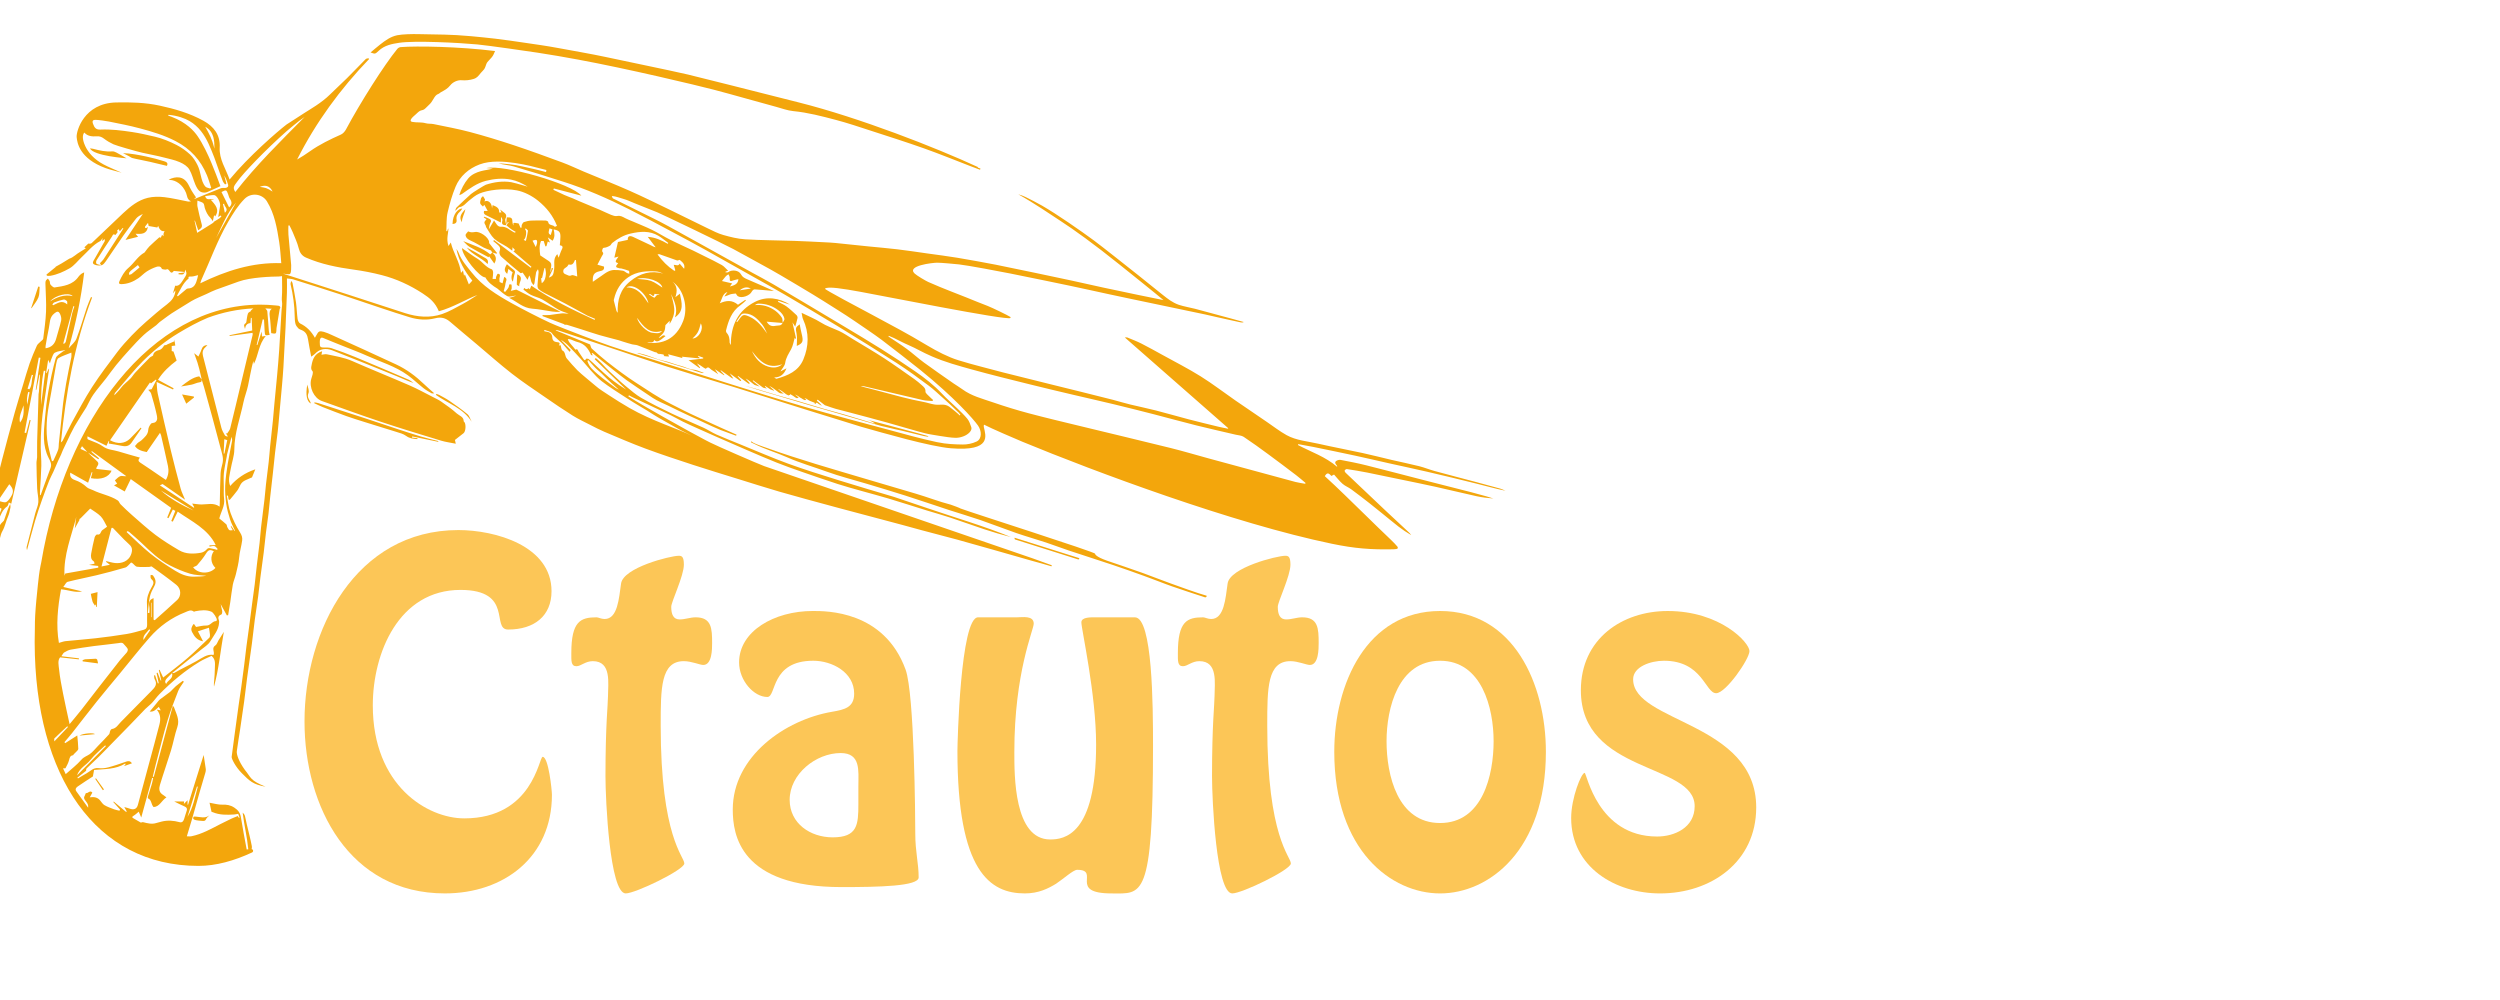
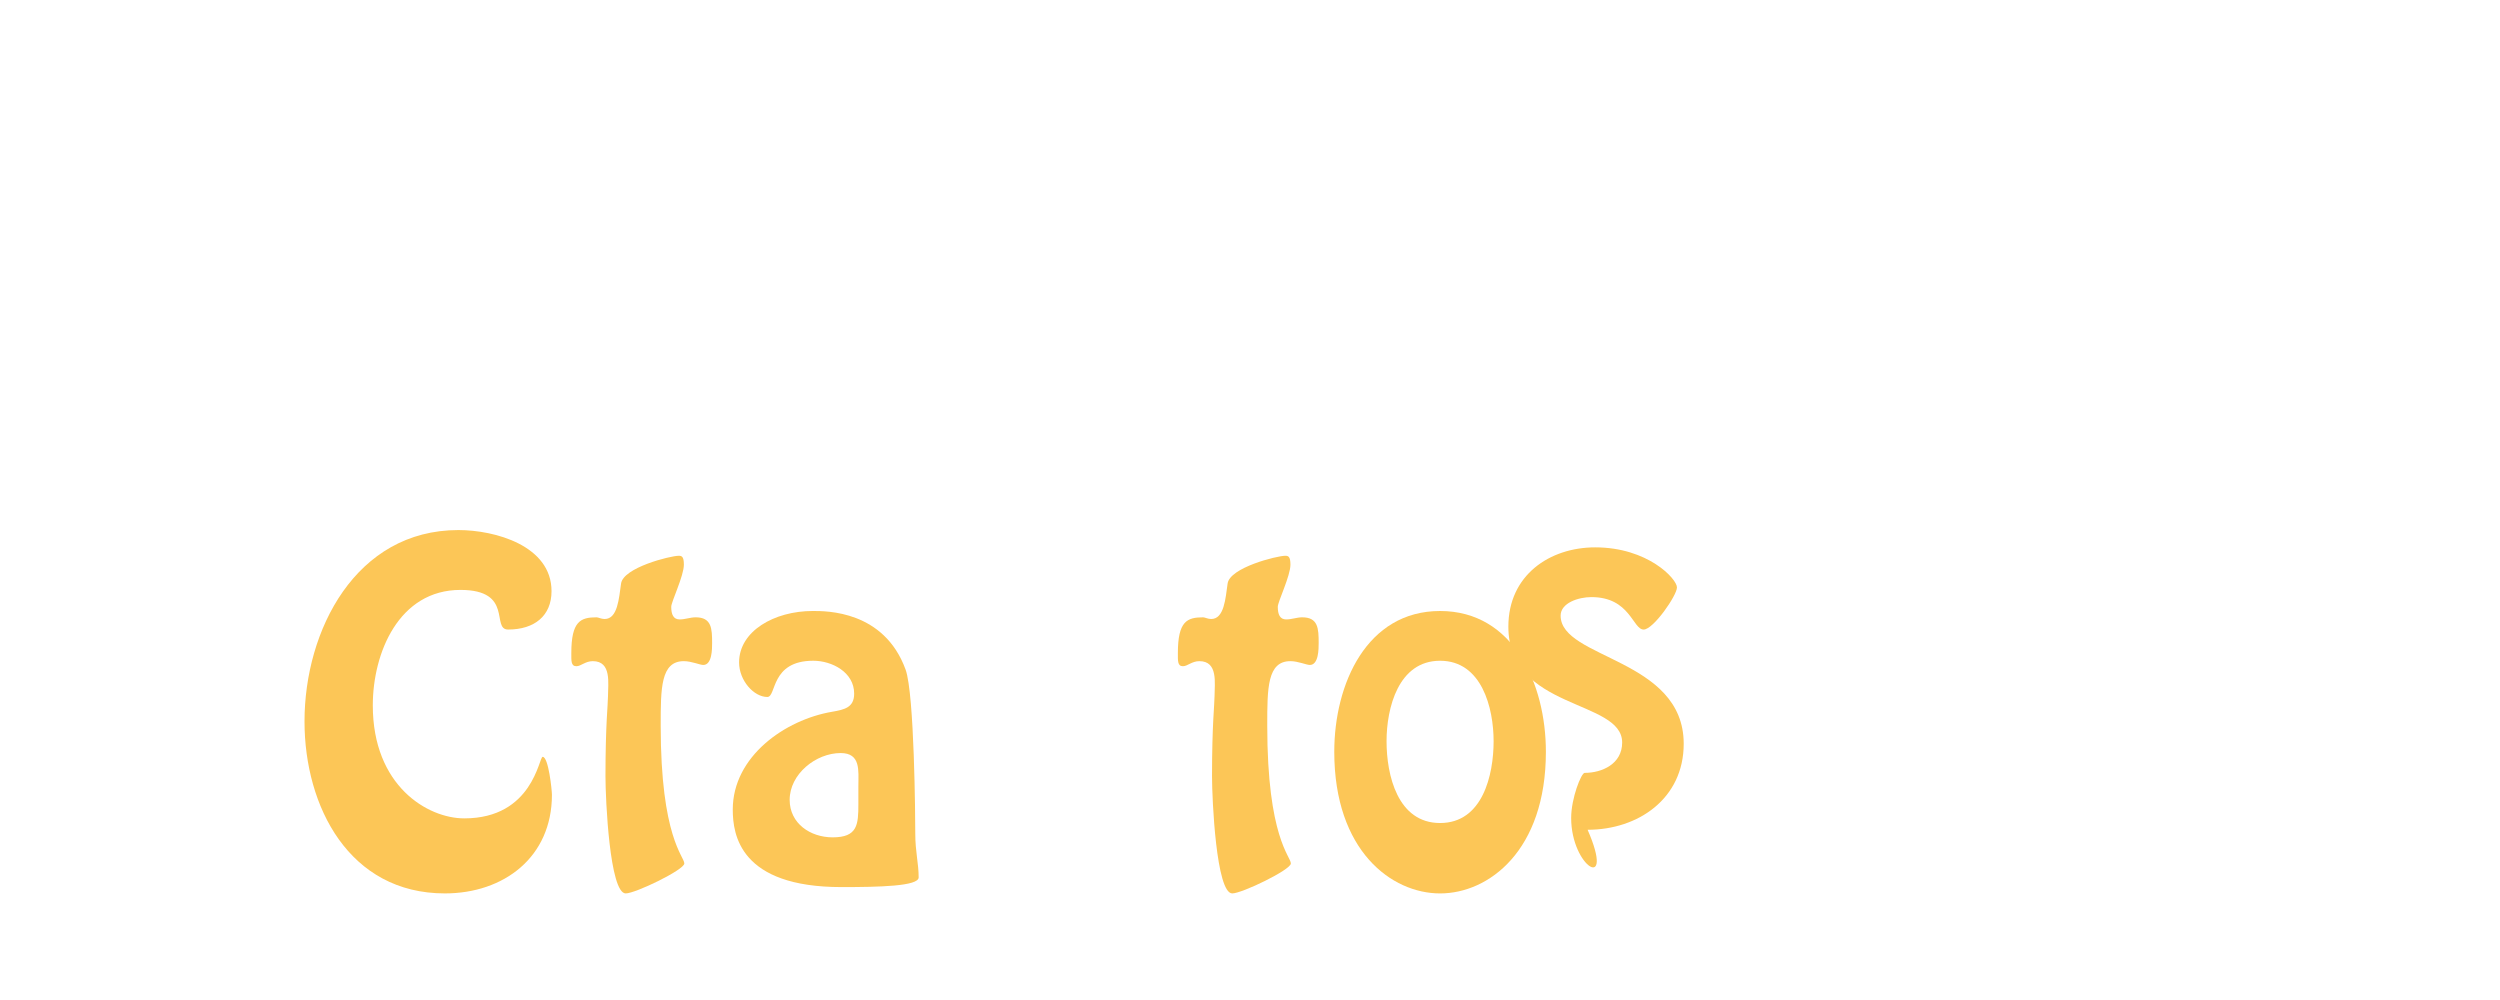
<svg xmlns="http://www.w3.org/2000/svg" version="1.1" baseProfile="tiny" id="Calque_1" x="0px" y="0px" width="200px" height="80px" viewBox="0 0 200 80" xml:space="preserve">
-   <path fill="#F3A60C" d="M11.698,12.522c-0.508-0.111-1.32-0.263-1.858-0.27c0.156,0.08,0.314,0.158,0.47,0.24  c0.092,0.048,0.176,0.121,0.274,0.149c0.194,0.057,0.394,0.091,0.592,0.132c0.276,0.058,0.553,0.11,0.827,0.174  c0.451,0.104,0.899,0.215,1.35,0.323c0.126-0.243-0.057-0.32-0.22-0.37C12.563,12.725,12.28,12.65,11.698,12.522z M78.438,13.485  c-0.095-0.034-0.189-0.069-0.217-0.079c0.005-0.014,0.009-0.028,0.013-0.042c-3.395-1.568-9.471-3.945-14.327-5.168  c-3.684-0.929-8.037-2.04-8.877-2.234c-1.693-0.39-4.933-1.044-6.631-1.414c-0.954-0.208-2.856-0.54-3.814-0.718  c-0.854-0.159-1.715-0.278-2.575-0.405c-0.797-0.118-1.595-0.234-2.395-0.331c-0.484-0.059-1.443-0.153-1.929-0.198  c-1.693-0.155-2.544-0.124-4.241-0.166c-0.436-0.01-1.24,0.002-1.669,0.09c-0.535,0.11-0.96,0.424-1.376,0.75  c-0.252,0.197-0.494,0.408-0.757,0.627c0.356,0.129,0.366,0.139,0.64-0.123c0.476-0.454,1.079-0.563,1.648-0.65  c1.218-0.188,4.792-0.006,6.251,0.131c0.868,0.083,4.029,0.539,4.817,0.659c1.083,0.165,2.165,0.354,3.242,0.553  c3.953,0.729,9.451,2.043,10.835,2.403c1.489,0.388,3.522,0.977,5.009,1.376c0.457,0.123,0.911,0.298,1.377,0.343  c1.162,0.112,2.284,0.408,3.404,0.703c0.933,0.245,1.849,0.556,2.767,0.854c1.429,0.464,2.861,0.918,4.277,1.42  c1.242,0.44,2.463,0.94,3.693,1.413c0.266,0.102,0.533,0.201,0.799,0.301C78.415,13.549,78.426,13.518,78.438,13.485z M7.803,47.369  c-0.204,0.053-0.368,0.095-0.538,0.139c0.041,0.194,0.072,0.409,0.136,0.614c0.037,0.116,0.126,0.216,0.192,0.323  c0.019-0.026,0.037-0.053,0.069-0.099c0.01,0.087,0.018,0.146,0.025,0.205c0.019,0,0.039,0,0.058-0.001  C7.765,48.163,7.784,47.775,7.803,47.369z M10.123,12.664c-0.242-0.139-0.524-0.31-0.816-0.463c-0.101-0.054-0.227-0.1-0.336-0.091  c-0.525,0.045-1.024-0.077-1.523-0.206c-0.079-0.021-0.162-0.021-0.254-0.033C7.5,12.482,10.073,12.657,10.123,12.664z   M-2.285,49.294c-0.006,0.102,0.039,0.206,0.06,0.309c0.029,0.01,0.058,0.021,0.087,0.031c0.118-0.185,0.265-0.358,0.348-0.558  c0.121-0.29,0.186-0.603,0.292-0.898c0.139-0.387,0.315-0.76,0.439-1.15c0.203-0.641,0.383-1.289,0.562-1.938  c0.137-0.499,0.256-1.004,0.385-1.506c0.094-0.369,0.123-0.778,0.306-1.098c0.213-0.371,0.275-0.781,0.445-1.157  c0.1-0.22,0.141-0.469,0.193-0.708c0.02-0.089-0.006-0.188-0.013-0.301c-0.075,0.167-0.143,0.298-0.193,0.435  c-0.101,0.272-0.191,0.549-0.287,0.823c-0.012,0.034-0.023,0.074-0.047,0.096c-0.548,0.48-0.681,1.18-0.943,1.807  c-0.213,0.51-0.383,1.037-0.576,1.556c-0.026,0.069-0.079,0.129-0.17,0.168c0.234-0.656,0.467-1.313,0.701-1.971  c0.197-0.552,0.386-1.107,0.596-1.654c0.154-0.399,0.301-0.805,0.676-1.073c0.076-0.055,0.087-0.197,0.134-0.312  c0.067,0.038,0.121,0.068,0.19,0.107c0.519-2.237,1.036-4.463,1.552-6.689c-0.028-0.007-0.055-0.014-0.083-0.021  c-0.092,0.351-0.184,0.702-0.275,1.052c-0.044-0.01-0.087-0.02-0.131-0.03c0.38-2.003,0.761-4.006,1.141-6.009  c0.044,0.007,0.087,0.014,0.131,0.021c-0.125,0.851-0.251,1.703-0.376,2.554l0.049,0.009c0.084-0.405,0.169-0.809,0.253-1.214  c0.016,0.001,0.031,0.002,0.046,0.002c-0.03,0.457-0.06,0.914-0.093,1.371c-0.004,0.064-0.028,0.126-0.03,0.19  c-0.039,1.257-0.079,2.513-0.112,3.771c-0.01,0.422,0.003,0.845-0.003,1.268c-0.003,0.155-0.054,0.31-0.051,0.464  c0.011,0.687,0.025,1.374,0.057,2.06c0.016,0.357,0.116,0.716,0.093,1.067c-0.02,0.302-0.167,0.594-0.246,0.893  c-0.232,0.89-0.46,1.781-0.685,2.673c-0.021,0.087-0.002,0.185,0.023,0.28c0.215-0.783,0.418-1.57,0.647-2.349  c0.167-0.565,0.36-1.123,0.555-1.68c0.183-0.521,0.378-1.038,0.58-1.552c0.091-0.229,0.217-0.445,0.319-0.671  c0.135-0.298,0.259-0.601,0.392-0.9c0.075-0.169,0.161-0.334,0.236-0.503c0.056-0.125,0.096-0.257,0.156-0.379  c0.073-0.149,0.465-0.98,0.596-1.253c0.099-0.207,0.207-0.409,0.317-0.61c0.173-0.315,0.939-1.527,0.944-1.524  c0.185-0.339,0.342-0.702,0.563-1.02c0.311-0.444,0.672-0.853,1.005-1.281c0.278-0.358,0.534-0.734,0.821-1.084  c0.345-0.421,0.705-0.831,1.072-1.233c0.369-0.403,0.737-0.809,1.138-1.18c0.308-0.286,0.667-0.517,0.999-0.777  c0.098-0.077,0.174-0.182,0.274-0.255c0.422-0.309,0.836-0.634,1.285-0.9c0.114-0.067,0.948-0.591,1.231-0.761  c0.385-0.23,0.813-0.39,1.223-0.579c0.253-0.117,0.502-0.25,0.764-0.346c0.434-0.158,1.372-0.491,1.805-0.648  c0.986-0.357,2.705-0.404,3.199-0.407c0.088,0,0.176-0.02,0.281-0.033c0,0.568,0.029,1.167-0.016,1.758  c-0.016,0.207,0.049,0.398,0.019,0.6c-0.033,0.228-0.044,0.458-0.059,0.688c-0.058,0.958-0.107,1.916-0.171,2.873  c-0.046,0.68-0.105,1.359-0.167,2.039c-0.068,0.76-0.147,1.519-0.219,2.279c-0.042,0.44-0.072,0.881-0.117,1.321  c-0.069,0.676-0.148,1.351-0.218,2.027c-0.044,0.431-0.071,0.864-0.119,1.293c-0.066,0.592-0.148,1.183-0.216,1.776  c-0.046,0.401-0.072,0.807-0.12,1.208c-0.086,0.738-0.187,1.474-0.272,2.212c-0.048,0.42-0.072,0.844-0.119,1.265  c-0.066,0.583-0.147,1.164-0.216,1.747c-0.062,0.529-0.111,1.06-0.176,1.589c-0.063,0.509-0.139,1.017-0.206,1.524  c-0.082,0.619-0.159,1.237-0.241,1.855c-0.07,0.526-0.148,1.052-0.216,1.579c-0.063,0.491-0.114,0.984-0.177,1.477  c-0.073,0.582-0.15,1.163-0.231,1.745c-0.068,0.489-0.146,0.977-0.214,1.466c-0.113,0.808-0.222,1.615-0.332,2.424  c-0.078,0.572-0.157,1.144-0.227,1.717c-0.017,0.138,0.299,0.789,0.815,1.307c0.597,0.599,0.882,0.901,1.897,1.079  c-1.265-0.517-1.123-0.694-1.66-1.351c-0.505-0.703-0.67-1.254-0.64-1.486c0.074-0.571,0.174-1.14,0.259-1.71  c0.113-0.76,0.227-1.521,0.331-2.283c0.084-0.617,0.147-1.238,0.231-1.856c0.125-0.917,0.263-1.831,0.385-2.748  c0.085-0.637,0.147-1.276,0.232-1.913c0.083-0.626,0.187-1.249,0.27-1.875c0.067-0.5,0.112-1.003,0.177-1.505  c0.085-0.672,0.186-1.343,0.27-2.016c0.066-0.528,0.113-1.06,0.178-1.589c0.062-0.509,0.143-1.016,0.204-1.524  c0.051-0.43,0.084-0.86,0.131-1.29c0.071-0.643,0.147-1.285,0.218-1.928c0.06-0.548,0.111-1.098,0.175-1.645  c0.067-0.574,0.15-1.146,0.216-1.719c0.048-0.42,0.079-0.843,0.119-1.265c0.073-0.797,0.149-1.594,0.219-2.392  c0.044-0.496,0.085-0.993,0.115-1.489c0.062-1.043,0.119-2.086,0.168-3.13c0.044-0.935,0.08-1.87,0.111-2.805  c0.013-0.36,0.002-0.721,0.002-1.142c0.209,0.029,0.353,0.029,0.484,0.071c1.243,0.389,2.485,0.779,3.724,1.184  c1.109,0.362,2.209,0.745,3.316,1.111c0.768,0.255,1.536,0.51,2.31,0.744c0.664,0.2,1.358,0.247,2.022,0.078  c0.487-0.124,0.842-0.023,1.199,0.283c0.698,0.599,1.406,1.186,2.11,1.778c0.945,0.794,1.867,1.618,2.841,2.376  c0.865,0.673,1.783,1.279,2.686,1.902c0.713,0.493,1.43,0.984,2.165,1.443c0.447,0.279,0.929,0.503,1.4,0.744  c0.374,0.19,0.745,0.389,1.131,0.551c1.092,0.46,2.18,0.934,3.29,1.345c1.263,0.469,2.543,0.889,3.824,1.309  c1.184,0.387,2.376,0.747,3.565,1.116c1.113,0.345,2.223,0.701,3.342,1.026c2.168,0.63,7.765,2.117,8.383,2.274  c0.995,0.255,1.983,0.537,2.976,0.804c0.95,0.255,1.903,0.499,2.853,0.755c0.958,0.258,4.912,1.39,5.935,1.683  c0.323,0.092,1.397,0.378,1.605,0.454c0.01-0.028,0.02-0.057,0.029-0.085c-0.312-0.108-1.315-0.468-1.504-0.543  c-0.216-0.084-21.123-7.246-21.517-7.393c-0.518-0.193-3.87-1.652-4.316-1.885c-0.348-0.183-0.292-0.143-0.636-0.333  c-0.213-0.118-0.836-0.451-1.05-0.567c-0.343-0.188-3.522-1.94-4.857-2.788c0.017-0.03,0.033-0.06,0.049-0.089  c0.073,0.041,0.144,0.086,0.22,0.122c1.039,0.491,2.08,0.976,3.117,1.472c0.329,0.157,0.64,0.349,0.968,0.508  c0.417,0.203,0.842,0.392,1.266,0.582c0.527,0.237,1.055,0.473,1.584,0.705c0.757,0.333,1.515,0.665,2.276,0.991  c0.793,0.34,1.584,0.685,2.386,1.004c0.658,0.263,1.327,0.499,1.997,0.733c0.959,0.334,1.919,0.665,2.885,0.979  c0.622,0.201,1.255,0.372,1.884,0.551c0.718,0.203,1.441,0.39,2.155,0.604c1.045,0.315,2.082,0.65,3.124,0.974  c0.614,0.189,1.233,0.358,1.843,0.561c0.913,0.302,1.816,0.633,2.729,0.935c0.703,0.233,1.413,0.44,2.131,0.623  c-2.19-0.898-4.464-1.552-6.703-2.319l-2.65-0.894c-1.492-0.444-2.986-0.882-4.472-1.346c-1.339-0.418-2.68-0.833-3.997-1.313  c-1.29-0.471-2.552-1.022-3.825-1.54c-0.642-0.261-1.287-0.515-1.92-0.795c-0.358-0.159-0.686-0.383-1.042-0.547  c-0.838-0.384-1.694-0.73-2.526-1.127c-0.83-0.396-1.656-0.807-2.454-1.263c-0.437-0.25-0.817-0.599-1.211-0.917  c-0.483-0.393-0.866-0.78-1.327-1.197c-0.195-0.177-0.424-0.431-0.603-0.626c-0.148-0.161-0.325-0.296-0.488-0.443  c-0.03,0.032-0.058,0.064-0.087,0.096c0.828,0.8,1.656,1.599,2.521,2.434c-0.217-0.14-0.398-0.253-0.575-0.374  c-0.248-0.17-0.558-0.399-0.787-0.593c-0.339-0.287-0.604-0.531-0.93-0.833c-0.23-0.214-0.456-0.435-0.695-0.638  c-0.051-0.043-0.216-0.048-0.224-0.03c-0.095,0.248-0.212,0.009-0.23-0.014c-0.136-0.18-0.243-0.381-0.378-0.563  c-0.052-0.07-0.057-0.262-0.242-0.151c-0.008,0.004-0.083-0.106-0.129-0.162c-0.127-0.151-0.261-0.297-0.379-0.454  c-0.05-0.066-0.068-0.157-0.101-0.237c0.079,0.011,0.161,0.01,0.235,0.036c0.18,0.063,0.351,0.158,0.534,0.202  c0.554,0.134,0.865,0.514,1.073,1.011c0.015,0.036,0.062,0.059,0.146,0.058c-0.025-0.06-0.049-0.12-0.078-0.189  c0.027,0.004,0.058-0.001,0.074,0.012c0.523,0.425,1.036,0.863,1.57,1.275c0.311,0.24,0.825,0.662,1.147,0.888  c0.345,0.241,1.262,0.87,2.09,1.417c0.386,0.255,0.849,0.435,1.281,0.643c0.566,0.271,1.125,0.561,1.699,0.814  c1.027,0.454,1.404,0.669,2.436,1.109c0.198,0.084,1.056,0.379,1.255,0.461c0.012-0.028,0.024-0.057,0.037-0.085  c-0.441-0.196-0.883-0.39-1.323-0.589c-0.629-0.285-1.256-0.576-1.886-0.861c-0.748-0.338-1.291-0.621-2.022-0.994  c-1.109-0.565-1.867-1.099-2.828-1.719c-0.675-0.435-1.509-1.05-2.301-1.672c-0.42-0.33-0.819-0.687-1.216-1.043  c-0.071-0.063-0.084-0.19-0.145-0.338c-0.86-0.352-1.799-0.736-2.739-1.12c0-0.012,0.001-0.023,0.001-0.034  c0.077,0.013,0.156,0.018,0.229,0.042c1.722,0.572,3.441,1.145,5.162,1.719c1.124,0.375,2.242,0.766,3.372,1.12  c1.833,0.575,3.673,1.127,5.511,1.687c1.116,0.339,5.518,1.739,5.836,1.833c0.83,0.243,4.007,1.25,4.304,1.333  c1.748,0.496,5.539,1.592,7.194,1.726c3.316,0.269,2.771-1.047,2.637-1.684c-0.021-0.096-0.004-0.215,0.023-0.201  c0.508,0.272,2.533,1.144,3.065,1.364c5.799,2.396,16.875,6.528,24.758,8.16c1.803,0.374,3.107,0.481,4.943,0.44  c0.35-0.008,0.363-0.088,0.297-0.209c-0.127-0.153-0.352-0.385-0.531-0.556c-1.404-1.334-2.643-2.58-3.713-3.604  c-0.338-0.324-1.213-1.17-1.568-1.479c0.168-0.283,0.291-0.292,0.523-0.016c0.074-0.038,0.15-0.079,0.215-0.113  c0.234,0.259,0.439,0.528,0.688,0.745c0.203,0.177,0.473,0.276,0.693,0.438c0.486,0.356,0.965,0.729,1.443,1.101  c0.332,0.259,0.658,0.526,0.986,0.791c0.451,0.364,0.896,0.736,1.354,1.093c0.316,0.244,0.648,0.466,1.008,0.676  c-0.053-0.065-0.1-0.14-0.162-0.197c-0.637-0.596-1.277-1.187-1.912-1.784c-0.729-0.684-1.449-1.373-2.174-2.06  c-0.336-0.318-0.676-0.635-1.008-0.958c-0.043-0.041-0.084-0.141-0.063-0.175c0.031-0.055,0.123-0.118,0.18-0.108  c0.541,0.084,1.084,0.172,1.621,0.278c0.895,0.178,1.785,0.368,2.678,0.554c0.938,0.195,1.877,0.383,2.813,0.591  c1.084,0.24,2.164,0.508,3.25,0.746c0.443,0.098,0.895,0.149,1.355,0.186c-0.188-0.059-0.375-0.122-0.566-0.175  c-0.4-0.112-0.803-0.225-1.209-0.329c-1.182-0.304-2.365-0.6-3.547-0.904c-1.621-0.416-3.242-0.845-4.865-1.252  c-0.672-0.168-1.354-0.3-2.035-0.428c-0.117-0.022-0.287,0.022-0.375,0.1c-0.129,0.116-0.018,0.245,0.074,0.353  c0.014,0.018,0.012,0.047,0.027,0.105c-0.939-0.817-2.088-1.193-3.137-1.747c0.006-0.025,0.012-0.049,0.016-0.074  c0.404,0.075,0.809,0.143,1.213,0.225c1.125,0.231,2.252,0.461,3.375,0.704c0.906,0.195,1.807,0.41,2.711,0.612  c1.014,0.227,2.031,0.439,3.043,0.675c1.297,0.302,2.59,0.613,3.881,0.935c0.783,0.194,1.561,0.415,2.357,0.578  c-0.133-0.055-0.262-0.125-0.398-0.164c-0.658-0.185-1.316-0.364-1.977-0.539c-1.096-0.292-2.193-0.574-3.285-0.873  c-0.418-0.113-0.82-0.281-1.238-0.387c-0.742-0.186-1.492-0.337-2.238-0.51c-0.764-0.178-1.521-0.377-2.287-0.543  c-1.186-0.258-2.379-0.478-3.561-0.748c-0.852-0.194-1.748-0.255-2.527-0.685c-0.549-0.304-1.049-0.697-1.57-1.051  c-0.838-0.571-1.68-1.138-2.514-1.715c-0.932-0.645-1.832-1.34-2.791-1.939c-0.98-0.612-2.016-1.138-3.029-1.698  c-0.566-0.312-1.131-0.627-1.706-0.92c-0.364-0.184-0.747-0.331-1.125-0.486c-0.062-0.025-0.143-0.003-0.204-0.003  c2.759,2.419,5.511,4.834,8.263,7.249c0,0.018,0,0.034,0,0.052c-0.258-0.054-0.518-0.099-0.773-0.161  c-0.805-0.196-1.611-0.39-2.414-0.599c-0.871-0.228-1.734-0.482-2.607-0.705c-0.67-0.171-1.349-0.306-2.021-0.47  c-0.47-0.115-0.934-0.255-1.401-0.379c-0.581-0.153-4.555-1.139-4.971-1.238c-0.026-0.006-3.495-0.864-3.821-0.953  c-1.187-0.322-2.384-0.607-3.558-0.97c-0.845-0.261-1.713-0.716-2.481-1.174c-1.002-0.596-1.444-0.847-2.22-1.273  c-0.752-0.412-1.505-0.82-2.263-1.221c-0.861-0.456-3.771-2-3.723-2.058c0.205-0.213,1.491,0.004,2.845,0.249  c1.651,0.297,11.668,2.301,11.986,2.096c0.007-0.024,0.015-0.049,0.022-0.074c-0.22-0.146-1.438-0.736-1.826-0.889  c-0.572-0.225-1.146-0.445-1.713-0.683c-0.533-0.223-1.837-0.695-3.054-1.24c-0.204-0.091-0.913-0.51-1.085-0.673  c-0.667-0.633,1.433-0.861,1.787-0.867c0.323-0.004,1.438,0.104,1.76,0.136c0.611,0.06,3.448,0.595,4.115,0.731  c0.418,0.084,4.824,0.977,6.272,1.303c1.121,0.252,2.245,0.487,3.369,0.726c0.791,0.169,1.584,0.333,2.377,0.498  c0.73,0.153,1.463,0.3,2.193,0.46c0.414,0.091,0.947,0.196,1.363,0.285c0.693,0.149,1.266,0.3,1.961,0.442  c0.295,0.061,0.586,0.129,0.881,0.191c0.078,0.017,0.158,0.025,0.252-0.026c-0.338-0.094-0.674-0.189-1.012-0.28  c-1.143-0.308-1.746-0.476-2.891-0.78c-0.246-0.066-0.938-0.194-1.283-0.314c-0.516-0.178-0.879-0.471-1.27-0.778  c-0.686-0.539-1.355-1.097-2.041-1.637c-0.733-0.579-2.875-2.282-3.494-2.738c-1.042-0.768-2.972-2.11-4.148-2.784  c-0.426-0.244-0.865-0.464-1.305-0.684c-0.188-0.094-0.389-0.162-0.594-0.222c1.389,0.778,2.489,1.555,3.377,2.129  c1.045,0.675,2.7,1.864,4.76,3.521c0.449,0.361,3.015,2.412,3.478,2.813c-0.367-0.069-3.498-0.713-4.761-0.99  c-0.865-0.19-1.727-0.387-2.592-0.573c-0.544-0.117-5.153-1.095-6.077-1.271c-1.021-0.194-2.045-0.384-3.071-0.555  c-0.795-0.132-1.595-0.231-2.394-0.343c-0.799-0.113-1.595-0.235-2.396-0.331c-0.758-0.091-1.519-0.152-2.278-0.229  c-0.887-0.09-1.773-0.188-2.659-0.276c-0.295-0.029-0.59-0.043-0.885-0.058c-0.805-0.04-1.609-0.084-2.414-0.111  c-1.317-0.044-2.637-0.047-3.951-0.127c-0.587-0.036-1.174-0.186-1.743-0.347c-0.422-0.12-0.822-0.329-1.22-0.52  c-1.04-0.502-2.071-1.021-3.111-1.523c-1.054-0.508-2.103-1.025-3.172-1.498c-1.209-0.534-2.439-1.021-3.659-1.532  c-0.571-0.239-1.129-0.512-1.708-0.726c-1.3-0.48-2.601-0.955-3.915-1.39c-1.148-0.381-2.307-0.735-3.476-1.046  c-0.959-0.255-1.939-0.434-2.912-0.636c-0.206-0.042-0.43-0.01-0.63-0.068c-0.351-0.102-0.715-0.037-1.068-0.106  c-0.371-0.073,0.122-0.466,0.252-0.581c0.104-0.092,0.23-0.227,0.349-0.295c0.106-0.062,0.24-0.054,0.349-0.129  c0.131-0.091,0.237-0.228,0.357-0.333c0.178-0.155,0.282-0.319,0.398-0.521c0.092-0.16,0.202-0.326,0.388-0.383  c0.065-0.02,0.115-0.088,0.177-0.123c0.316-0.172,0.55-0.287,0.775-0.571c0.197-0.249,0.577-0.423,0.894-0.397  c0.326,0.026,0.649-0.003,0.967-0.103c0.283-0.088,0.394-0.261,0.579-0.489c0.078-0.096,0.189-0.185,0.26-0.287  c0.086-0.123,0.122-0.271,0.174-0.409c0.051-0.133,0.11-0.193,0.204-0.293c0.073-0.076,0.145-0.155,0.214-0.234  c0.159-0.183,0.178-0.298,0.282-0.521c-2.923-0.362-6.279-0.413-7.557-0.314c-0.091,0.006-0.204,0.071-0.264,0.145  c-1.05,1.282-2.965,4.306-4.105,6.44c-0.087,0.162-0.238,0.336-0.402,0.41c-0.862,0.384-1.707,0.792-2.48,1.338  c-0.332,0.234-0.672,0.458-1.029,0.661c1.506-2.981,3.45-5.637,5.757-8.035c-0.014-0.023-0.029-0.046-0.043-0.069  c-0.076,0.021-0.175,0.019-0.224,0.068c-0.501,0.503-0.989,1.021-1.493,1.522c-0.445,0.443-0.914,0.862-1.358,1.305  c-0.688,0.686-1.634,1.21-2.069,1.494c-0.501,0.325-1.39,0.895-1.415,0.914c-0.761,0.587-3.023,2.545-4.555,4.401  c-0.301-0.863-0.842-1.614-0.791-2.557c0.056-1.013-0.465-1.683-1.304-2.146c-1.096-0.604-2.279-0.946-3.499-1.21  c-1.152-0.25-2.308-0.277-3.471-0.254c-2.597,0.051-3.209,2.317-3.17,2.77c0.041,0.466,0.24,1.719,2.306,2.479  c0.375,0.138,0.911,0.261,1.297,0.372c-0.71-0.318-0.993-0.42-1.458-0.667c-0.771-0.411-1.218-0.958-1.452-1.451  c-0.09-0.19-0.346-0.8-0.077-1.094c0.264,0.308,0.648,0.323,0.983,0.3c0.273-0.019,0.43,0.066,0.622,0.211  c0.223,0.169,0.471,0.313,0.726,0.429c0.253,0.115,1.816,0.562,2.306,0.674c0.561,0.13,1.191,0.237,1.746,0.386  c0.454,0.123,0.8,0.175,1.245,0.366c0.336,0.145,0.626,0.337,0.781,0.607c0.214,0.374,0.297,0.779,0.466,1.178  c0.215,0.506,0.41,0.675,0.792,0.65c0.062-0.004,0.125-0.023,0.182-0.048c0.34-0.149,0.677-0.302,1.038-0.463  c-0.251-0.693-0.441-1.177-0.705-1.824c-0.28-0.685-0.697-1.56-1.119-2.173c-0.29-0.419-0.88-1.093-2.086-1.554  c-0.088-0.033-0.179-0.063-0.269-0.093c0.006-0.022,0.012-0.043,0.018-0.065c0.711,0.061,1.315,0.276,1.701,0.505  c0.718,0.429,1.165,1.071,1.507,1.802c0.142,0.304,0.343,0.797,0.462,1.111c0.26,0.688,0.415,1.208,0.681,1.893  c0.037,0.096,0.119,0.174,0.18,0.26c0.037-0.02,0.073-0.04,0.11-0.06c-0.058-0.222-0.117-0.443-0.176-0.665  c0.137,0.232,0.232,0.479,0.307,0.731c0.052,0.176-0.06,0.255-0.219,0.273c-0.116,0.013-0.244-0.018-0.347,0.022  c-0.667,0.263-1.331,0.54-1.995,0.813c-0.03,0.012-0.061,0.021-0.167,0.056c0.113-0.096,0.165-0.139,0.163-0.138  c-0.125-0.187-0.242-0.348-0.344-0.519c-0.099-0.165-0.178-0.341-0.271-0.511c-0.375-0.688-0.987-0.674-1.577-0.385  c0.049,0.009,0.083,0.021,0.117,0.022c0.443,0.019,1.004,0.352,1.28,1.037c0.094,0.231,0.061,0.52,0.397,0.673  c-0.122,0.013-0.177,0.031-0.227,0.021c-0.636-0.119-1.268-0.279-1.909-0.353c-0.434-0.05-0.898-0.048-1.319,0.053  c-0.776,0.186-1.394,0.684-1.967,1.221c-0.847,0.794-1.678,1.604-2.524,2.398c-0.055,0.051-0.192,0.068-0.268,0.038  c-0.106,0.105-0.214,0.208-0.325,0.307c0.042,0.026,0.082,0.051,0.124,0.077c-0.319,0.207-0.619,0.367-0.878,0.577  c-0.151,0.123-0.298,0.205-0.448,0.252c-0.423,0.276-0.812,0.494-1.101,0.651c0.007,0.004,0.013,0.007,0.02,0.011  c-0.249,0.203-0.496,0.405-0.744,0.607l0.041,0.1c0.094,0,0.19,0.014,0.282-0.002c0.542-0.097,1.048-0.326,1.513-0.588  c0.383-0.216,0.666-0.607,0.998-0.916c0.472-0.44,0.873-0.962,1.463-1.269c0.065-0.034,0.102-0.125,0.2-0.252  c-0.022,0.096-0.029,0.12-0.032,0.144c-0.004,0.026-0.003,0.054-0.006,0.108c0.065-0.056,0.117-0.1,0.2-0.17  c0,0.09,0.018,0.149-0.003,0.186c-0.269,0.477-0.546,0.95-0.817,1.427c-0.079,0.14-0.224,0.326-0.012,0.428  c0.169,0.082,0.404,0.1,0.588,0.055c0.135-0.033,0.254-0.199,0.346-0.33c0.466-0.672,0.914-1.357,1.383-2.027  c0.328-0.469,0.669-0.93,1.028-1.376c0.129-0.16,0.33-0.264,0.537-0.368c-0.443,0.665-0.887,1.329-1.388,2.08  c0.367-0.092,0.667-0.167,1.008-0.252c-0.077-0.092-0.126-0.15-0.2-0.238c0.45,0.024,0.906,0.045,0.985-0.563  c-0.043,0.036-0.083,0.079-0.132,0.103c-0.021,0.011-0.078-0.008-0.092-0.03c-0.015-0.023-0.012-0.076,0.006-0.1  c0.068-0.095,0.146-0.184,0.228-0.285c0.014,0.065,0.031,0.147,0.052,0.251c0.221,0.038,0.449,0.078,0.69,0.12  c0.007-0.014,0.034-0.064,0.072-0.135c0.098,0.319,0.303,0.484,0.511,0.415c-0.031,0.077-0.064,0.141-0.081,0.209  c-0.012,0.054-0.002,0.113-0.002,0.208c-0.057-0.05-0.087-0.076-0.118-0.104c-0.068,0.082-0.061,0.309-0.21,0.182  c-0.275,0.25-0.547,0.485-0.805,0.737c-0.125,0.121-0.22,0.271-0.328,0.408c-0.021,0.027-0.035,0.065-0.062,0.081  c-0.537,0.299-0.833,0.85-1.288,1.232c-0.347,0.292-0.536,0.677-0.721,1.07c-0.078,0.164-0.003,0.231,0.152,0.228  c0.509-0.007,0.962-0.194,1.373-0.479c0.236-0.164,0.433-0.386,0.674-0.54c0.239-0.152,0.503-0.277,0.771-0.366  c0.135-0.044,0.335-0.071,0.42,0.149c0.014,0.036,0.102,0.052,0.158,0.06c0.073,0.01,0.166,0.031,0.22-0.002  c0.239-0.145,0.299,0.541,0.583,0.12c0.266,0.025,0.53,0.05,0.795,0.076c0.004,0,0.007,0.014,0.028,0.059  c-0.154,0.018-0.297,0.033-0.44,0.049c-0.001,0.028-0.002,0.056-0.003,0.084c0.132,0,0.298,0.048,0.389-0.014  c0.093-0.063,0.112-0.234,0.164-0.358c0.134,0.368,0.112,0.368-0.192,0.835c-0.175,0.27-0.332,0.51-0.629,0.452  c-0.065,0.222-0.118,0.4-0.182,0.617c0.078-0.094,0.13-0.157,0.204-0.246c-0.039,0.518-0.307,0.836-0.68,1.122  c-0.569,0.435-1.114,0.904-1.652,1.377c-0.408,0.358-0.805,0.731-1.179,1.125c-0.4,0.42-0.794,0.852-1.143,1.314  c-0.694,0.92-1.393,1.84-2.018,2.807c-0.583,0.903-1.082,1.861-1.602,2.803c-0.268,0.487-0.501,0.993-0.753,1.489  c-0.019,0.037-0.064,0.061-0.136,0.126c0.405-3.989,1.079-7.869,2.496-11.593l-0.091-0.029c-0.112,0.277-0.24,0.55-0.334,0.833  c-0.278,0.828-0.513,1.672-0.827,2.486c-0.111,0.288-0.4,0.507-0.623,0.777c0.578-2.002,0.99-3.988,1.242-6.075  c-0.117,0.06-0.184,0.081-0.235,0.123c-0.079,0.065-0.159,0.135-0.217,0.218c-0.464,0.672-1.2,0.758-1.915,0.866  c-0.098,0.015-0.243-0.126-0.328-0.227c-0.057-0.067-0.033-0.196-0.071-0.287c-0.03-0.074-0.098-0.132-0.148-0.197  c-0.058,0.065-0.144,0.123-0.167,0.198c-0.031,0.104-0.019,0.221-0.017,0.333c0.017,0.705,0.073,1.412,0.044,2.115  c-0.029,0.724-0.135,1.445-0.225,2.166c-0.011,0.083-0.135,0.15-0.206,0.225c-0.103,0.108-0.244,0.199-0.301,0.328  c-0.212,0.473-0.416,0.953-0.587,1.442c-0.194,0.558-0.35,1.128-0.521,1.694c-0.224,0.74-0.459,1.477-0.666,2.221  c-0.346,1.245-0.683,2.492-1.006,3.744c-0.298,1.155-0.587,2.313-0.854,3.478c-0.328,1.431-0.645,2.864-0.938,4.303  c-0.211,1.037-0.394,2.082-0.553,3.129C-2.248,48.202-2.254,48.75-2.285,49.294z M11.163,21.393  c-0.218,0.184-0.423,0.364-0.638,0.531c-0.053,0.041-0.138,0.038-0.208,0.055c0.011-0.069,0.003-0.153,0.04-0.205  c0.057-0.081,0.141-0.143,0.219-0.207c0.146-0.12,0.295-0.235,0.456-0.361C11.066,21.255,11.126,21.34,11.163,21.393z M9.868,18.274  c-0.187,0.292-0.373,0.585-0.56,0.877c-0.342,0.534-0.683,1.07-1.032,1.601c-0.07,0.106-0.175,0.189-0.284,0.303  c0.002,0.004,0.028,0.047,0.096,0.158c-0.166-0.048-0.299-0.054-0.375-0.123c-0.044-0.04-0.029-0.202,0.015-0.273  c0.401-0.638,0.811-1.271,1.231-1.896c0.043-0.064,0.091-0.273,0.262-0.116c0.063-0.073,0.134-0.143,0.183-0.225  c0.017-0.026-0.024-0.087-0.039-0.132c0.045-0.04,0.09-0.079,0.136-0.118c0.029,0.063,0.058,0.126,0.082,0.178  c0.05-0.058,0.143-0.165,0.235-0.271C9.834,18.249,9.851,18.261,9.868,18.274z M14.044,11.288c1.197,0.621,2.013,1.521,2.514,2.741  c0.133,0.324,0.225,0.664,0.337,0.997c-0.028,0.018-0.057,0.035-0.084,0.053c-0.129-0.048-0.3-0.06-0.379-0.151  c-0.209-0.24-0.289-0.547-0.361-0.857c-0.07-0.299-0.14-0.608-0.277-0.878c-0.153-0.302-0.344-0.608-0.59-0.835  c-0.32-0.296-0.688-0.559-1.075-0.758c-0.512-0.264-1.167-0.535-1.723-0.662c-0.644-0.148-1.175-0.274-1.833-0.375  c-0.846-0.128-1.684-0.234-2.539-0.197c-0.34,0.015-0.477-0.126-0.597-0.472C7.349,9.641,7.463,9.584,7.658,9.588  c0.229,0.004,0.831,0.089,1.055,0.135c0.963,0.199,1.564,0.301,2.513,0.555C12.188,10.537,13.139,10.819,14.044,11.288z   M17.157,11.893c-0.207-0.823-0.407-1.156-0.74-1.756C17.163,10.55,17.149,11.323,17.157,11.893z M17.714,17.311  c-0.055,0.054-0.104,0.119-0.167,0.161c-0.15,0.101-0.308,0.191-0.462,0.286c-0.003,0.018,0,0.047-0.009,0.054  c-0.428,0.27-0.857,0.537-1.302,0.815c-0.078-0.354-0.146-0.662-0.213-0.97c0.011-0.001,0.022-0.003,0.033-0.005  c0.087,0.254,0.174,0.507,0.263,0.767c0.189-0.122,0.353-0.214,0.278-0.478c-0.131-0.47-0.238-0.946-0.339-1.423  c-0.028-0.133-0.004-0.277-0.004-0.471c0.22,0.093,0.384,0.118,0.473,0.212c0.081,0.086,0.075,0.251,0.116,0.378  c0.1,0.299,0.227,0.583,0.465,0.806c0.074,0.069,0.12,0.169,0.179,0.254c0.036-0.17,0.072-0.339,0.104-0.49  c0.019,0.024,0.06,0.078,0.083,0.109c0.396-0.577-0.015-0.947-0.351-1.338c0.071-0.008,0.15-0.018,0.269-0.032  c-0.253-0.117-0.588,0.186-0.722-0.256c0.246-0.031,0.483-0.089,0.719-0.083c0.229,0.005,0.531,0.605,0.479,0.874  c-0.056,0.291-0.1,0.583-0.15,0.883c0.07-0.046,0.13-0.084,0.19-0.124C17.668,17.262,17.691,17.287,17.714,17.311z M18.88,16.207  c-0.555,0.989-1.072,1.909-1.588,2.829C17.757,18.08,18.141,17.084,18.88,16.207z M17.988,17.026  c-0.051-0.236-0.102-0.471-0.152-0.706c0.032-0.007,0.065-0.014,0.097-0.021C17.928,16.546,18.341,16.704,17.988,17.026z   M18.328,16.591c-0.203-0.408-0.406-0.819-0.61-1.23c0.388-0.193,0.396-0.189,0.54,0.202c0.041,0.111,0.063,0.234,0.129,0.328  C18.562,16.142,18.583,16.371,18.328,16.591z M76.981,31.136c-0.22-0.163-0.46-0.297-0.685-0.454  c-0.794-0.555-1.594-1.104-2.376-1.676c-0.476-0.347-0.91-0.749-1.385-1.098c-0.474-0.347-0.974-0.659-1.461-0.986  c0.01-0.019,0.019-0.038,0.028-0.057c0.139,0.059,0.28,0.112,0.416,0.178c0.391,0.188,0.772,0.399,1.172,0.569  c0.602,0.256,1.052,0.548,1.864,0.9c1.067,0.462,2.084,0.737,3.195,1.046c1.563,0.434,3.139,0.817,4.712,1.209  c1.123,0.28,2.25,0.545,3.376,0.811c1.1,0.26,2.203,0.505,3.302,0.771c1.071,0.259,2.141,0.529,3.209,0.803  c1.119,0.289,2.234,0.599,3.355,0.879c1.053,0.263,2.111,0.498,3.166,0.747c0.213,0.05,0.455,0.056,0.625,0.169  c0.67,0.445,1.32,0.918,1.969,1.395c0.752,0.553,1.498,1.115,2.24,1.681c0.256,0.195,0.498,0.41,0.746,0.617l-0.039,0.062  c-0.258-0.048-0.523-0.078-0.775-0.146c-2.332-0.629-4.66-1.263-6.99-1.896c-0.992-0.271-1.979-0.567-2.977-0.815  c-2.389-0.592-4.784-1.16-7.174-1.741c-1.399-0.34-2.801-0.669-4.191-1.04c-0.966-0.258-1.925-0.553-2.87-0.878  C78.593,31.896,77.716,31.681,76.981,31.136z M49.504,31.167c-0.122-0.064-0.19-0.089-0.247-0.131  c-0.472-0.354-0.962-0.688-1.408-1.074c-0.351-0.304-0.733-0.609-0.858-1.091c0.026-0.02,0.052-0.04,0.078-0.06  c0.096,0.121,0.333,0.358,0.429,0.479c0.103,0.133,0.472,0.447,0.608,0.57C48.293,30.03,48.543,30.335,49.504,31.167z   M43.531,26.489c0.011-0.031,0.021-0.063,0.032-0.096c0.202,0.086,0.484,0.116,0.591,0.268c0.273,0.392,0.686,0.627,0.98,0.986  c0.135,0.165,0.282,0.32,0.442,0.5c0.039-0.074,0.084-0.136,0.075-0.147c-0.238-0.251-0.482-0.497-0.763-0.783  c0.087,0,0.428,0.273,0.555,0.408c0.358,0.382,0.728,0.754,1.073,1.147c0.484,0.548,1.058,1.278,1.608,1.715  c0.5,0.397,1.447,0.997,1.983,1.343c0.258,0.167,0.847,0.537,1.115,0.691c0.418,0.239,0.678,0.406,1.083,0.666  c0.392,0.25,1.172,0.676,1.217,0.703c0.245,0.146,0.41,0.226,0.655,0.371c0.216,0.128,0.445,0.232,0.67,0.345  c0.175,0.089,0.351,0.175,0.525,0.262c-1.193-0.593-3.153-1.166-5.015-2.23c-0.562-0.321-1.111-0.671-1.652-1.025  c-0.297-0.193-0.798-0.508-1.06-0.746c-0.154-0.14-1.185-0.968-1.454-1.244c-0.296-0.304-0.578-0.623-0.85-0.949  c-0.158-0.188-0.098-0.517-0.343-0.633c-0.092-0.043-0.099-0.27-0.148-0.427c-0.001,0-0.052,0.01-0.144,0.027  c0.146-0.233,0.015-0.255-0.166-0.272c-0.203-0.02-0.343-0.13-0.354-0.359c-0.012-0.274-0.174-0.44-0.44-0.47  C43.675,26.534,43.604,26.507,43.531,26.489z M37.722,21.782c-0.378-0.482-0.801-0.938-1.018-1.531  c-0.044-0.122-0.128-0.228-0.193-0.342c0.196,0.966,0.652,1.796,1.277,2.538c-0.079,0.086-0.149,0.164-0.279,0.306  c-0.12-0.304-0.219-0.556-0.317-0.802c-0.018,0.03-0.042,0.071-0.068,0.113c-0.026-0.132-0.051-0.253-0.087-0.432  c-0.044,0.117-0.136,0.151-0.156,0.203c-0.102-0.902-0.62-1.592-0.816-2.435c-0.061,0.091-0.112,0.171-0.186,0.283  c-0.208-0.62,0.02-1.058-0.008-1.481c0,0.186-0.084,0.104-0.084,0.29c-0.027-0.001-0.054-0.002-0.081-0.004  c0.03-0.505-0.009-1.026,0.107-1.51c0.17-0.712,0.351-1.361,0.632-2.04c0.35-0.844,1.056-1.458,1.92-1.783  c0.877-0.329,1.971-0.243,2.846-0.115c0.909,0.133,1.489,0.3,2.499,0.56c-0.007,0.03-0.016,0.136-0.023,0.167  c-0.797-0.221-1.454-0.348-1.903-0.454c-0.696-0.164-1.406-0.218-1.906-0.25c0.41,0.128,0.841,0.14,1.242,0.257  c1.324,0.385,2.642,0.798,3.956,1.219c1.809,0.58,3.544,1.342,5.239,2.194c1.188,0.597,2.358,1.23,3.532,1.854  c0.868,0.461,1.733,0.928,2.593,1.405c1.235,0.686,2.464,1.384,3.695,2.078c0.88,0.496,1.766,0.983,2.638,1.495  c1.403,0.823,2.805,1.65,4.193,2.498c1.603,0.98,3.202,1.967,4.781,2.985c0.873,0.562,1.711,1.18,2.544,1.8  c0.43,0.319,0.813,0.699,1.217,1.052c0.069,0.043,0.867,0.789,1.195,1.119c0.048,0.048,0.085,0.106,0.127,0.16  c-0.021,0.02-0.043,0.039-0.064,0.058c0.033-0.029-0.747-0.655-0.831-0.709c-0.406-0.263-0.691-0.105-1.136-0.162  c-0.287-0.038-0.64-0.162-0.925-0.214c-0.57-0.105-1.135-0.236-1.696-0.379s-1.121-0.296-1.681-0.447  c-0.28-0.075-0.561-0.15-0.842-0.222c-0.146-0.037-0.292-0.074-0.438-0.11c-0.076-0.019-0.303-0.115-0.373-0.088  c0.069-0.026,0.137-0.039,0.198-0.024c1.59,0.373,3.178,0.753,4.769,1.118c0.26,0.06,0.534,0.056,0.802,0.081  c0.007-0.032,0.014-0.064,0.021-0.097c-0.089-0.082-0.185-0.158-0.266-0.247c-0.122-0.133-0.337-0.281-0.33-0.412  c0.015-0.262-0.141-0.372-0.283-0.503c-0.195-0.177-0.397-0.348-0.612-0.499c-0.804-0.564-1.602-1.139-2.424-1.674  c-0.817-0.531-1.661-1.021-2.494-1.526c-0.365-0.222-0.719-0.472-1.105-0.649c-0.49-0.225-1.003-0.39-1.468-0.685  c-0.451-0.286-0.957-0.485-1.523-0.765c0.047,0.213,0.054,0.378,0.118,0.519c0.491,1.07,0.469,2.144,0.022,3.213  c-0.396,0.945-1.245,1.288-2.146,1.543c-0.034,0.01-0.088-0.045-0.189-0.103c0.521-0.007,0.789-0.263,0.988-0.733  c-0.213,0.11-0.362,0.188-0.488,0.252c0.13-0.221,0.348-0.439,0.383-0.683c0.059-0.425,0.283-0.741,0.474-1.096  c0.155-0.287,0.202-0.63,0.288-0.92c-0.002-0.006,0.015,0.036,0.03,0.079c0.026-0.006,0.052-0.013,0.077-0.019  c-0.096-0.429-0.191-0.856-0.288-1.285c0.063,0.099,0.13,0.203,0.219,0.34c0.071-0.255,0.145-0.471,0.188-0.693  c0.013-0.07-0.029-0.179-0.083-0.229c-0.26-0.241-0.518-0.486-0.801-0.695c-0.205-0.151-0.45-0.248-0.678-0.369  c0.01-0.026,0.02-0.053,0.028-0.079c0.315,0.104,0.631,0.207,0.946,0.311c-0.898-0.546-1.869-0.707-2.808-0.233  c-1.354,0.683-1.956,1.874-1.938,3.462c-0.06-0.12-0.102-0.166-0.101-0.211c0.001-0.278-0.029-0.54-0.229-0.76  c-0.044-0.048-0.071-0.146-0.055-0.209c0.192-0.771,0.442-1.51,1.138-1.999c0.16-0.112,0.299-0.254,0.449-0.382  c-0.016-0.02-0.031-0.039-0.046-0.059c-0.212,0.142-0.425,0.284-0.588,0.393c-0.458-0.391-0.917-0.357-1.458-0.118  c0.208-0.363,0.206-0.766,0.615-0.902c-0.083,0.12-0.167,0.24-0.25,0.36c0.187-0.037,0.322-0.123,0.47-0.169  c0.144-0.045,0.301-0.049,0.453-0.07c0.043,0.06,0.086,0.167,0.166,0.218c0.299,0.192,0.953-0.043,1.111-0.373  c0.038-0.079,0.149-0.18,0.222-0.176c0.533,0.032,1.065,0.088,1.534,0.131c0.035,0.032,0.012-0.001-0.021-0.016  c-0.696-0.309-1.391-0.621-2.093-0.919c-0.211-0.09-0.394-0.175-0.511-0.401c-0.171-0.331-0.73-0.397-1.032-0.165  c-0.043,0.034-0.135,0.005-0.205,0.005l0-0.048c0.05-0.02,0.101-0.039,0.21-0.081c-0.184-0.168-0.322-0.349-0.504-0.452  c-0.444-0.252-0.909-0.468-1.366-0.698c-0.307-0.155-0.614-0.311-0.924-0.458c-0.605-0.288-1.219-0.558-1.819-0.858  c-0.499-0.25-0.972-0.556-1.474-0.8c-0.521-0.254-1.061-0.464-1.592-0.694c-0.186-0.08-0.377-0.149-0.555-0.244  c-0.203-0.108-0.384-0.225-0.645-0.17c-0.15,0.031-0.333-0.033-0.485-0.094c-0.312-0.124-0.61-0.281-0.918-0.412  c-0.554-0.236-1.113-0.463-1.668-0.696c-0.162-0.068-0.32-0.146-0.482-0.213c-0.222-0.091-0.449-0.17-0.669-0.268  c-0.296-0.131-0.586-0.275-0.88-0.414c0.014-0.036,0.028-0.071,0.042-0.106c0.716,0.188,1.434,0.374,2.201,0.575  c-0.775-0.951-6.229-2.517-7.605-2.206c0.195,0.014,0.356,0.026,0.519,0.038c-0.328,0.098-0.649,0.124-0.955,0.208  c-0.355,0.097-0.744,0.262-1.011,0.581c-0.325,0.386-0.574,0.874-0.72,1.34c0.085-0.036,0.161-0.054,0.22-0.096  c0.611-0.43,1.182-0.867,1.919-1.053c0.644-0.162,1.34-0.229,2.008-0.097c0.474,0.094,0.901,0.302,1.324,0.563  c-0.765-0.22-1.147-0.329-1.311-0.356c-0.667-0.112-1.383-0.01-2.035,0.205c-0.106,0.035-1.068,0.636-1.184,0.741  c-0.389,0.352-0.774,0.708-1.15,1.073c-0.066,0.063-0.081,0.181-0.12,0.273c0.151-0.092,0.24-0.278,0.359-0.299  c0.332-0.059,0.498-0.311,0.727-0.498c0.271-0.22,0.548-0.457,0.865-0.59c0.626-0.263,1.915-0.458,2.988-0.25  c0.577,0.111,1.216,0.436,1.699,0.829c0.684,0.555,1.191,1.192,1.511,2.01c-0.067,0.029-0.172,0.085-0.178,0.075  c-0.131-0.191-0.494-0.073-0.529-0.399c-0.004-0.042-0.138-0.1-0.212-0.102c-0.38-0.009-0.762-0.015-1.142,0.004  c-0.195,0.009-0.394,0.056-0.58,0.118c-0.072,0.024-0.131,0.129-0.167,0.21c-0.03,0.068-0.019,0.154-0.026,0.232  c-0.027,0.007-0.054,0.013-0.081,0.02c-0.047-0.108-0.096-0.216-0.154-0.349c-0.445-0.083-0.445-0.083-0.405,0.166  c-0.049-0.072-0.081-0.151-0.083-0.231c-0.011-0.375-0.072-0.437-0.46-0.427c-0.014,0.169-0.027,0.337-0.042,0.506  c0.024,0.002,0.049,0.003,0.073,0.005c0.016-0.051,0.033-0.102,0.05-0.153c0.024,0.018,0.048,0.035,0.072,0.052  c-0.063,0.075-0.125,0.15-0.185,0.224c0.122,0.101,0.238,0.21,0.366,0.301c0.125,0.089,0.263,0.16,0.395,0.238  c-0.064,0.05-0.104,0.055-0.136,0.039c-0.346-0.179-0.625-0.507-1.074-0.458c-0.083,0.008-0.195-0.043-0.255-0.105  c-0.104-0.107-0.176-0.243-0.282-0.396c-0.158,0.268-0.274,0.465-0.419,0.709c0.045-0.208,0.042-0.393,0.125-0.521  c0.096-0.149,0.062-0.238-0.052-0.307c-0.135-0.081-0.291-0.126-0.438-0.187c-0.012,0.022-0.025,0.045-0.038,0.067  c0.075,0.046,0.15,0.093,0.22,0.136c-0.214,0.248-0.213,0.248-0.062,0.521c0.018,0.032,0.006,0.08,0.026,0.109  c0.212,0.316,0.383,0.678,0.653,0.932c0.287,0.268,0.671,0.429,1.009,0.643c0.135,0.085,0.259,0.188,0.431,0.314  c0.016-0.157,0.024-0.232,0.032-0.308c-0.029,0.135,0.357,0.223,0.06,0.354c0.49,0.422,0.968,0.834,1.447,1.246  c-0.02,0.023-0.039,0.047-0.058,0.071c-0.979-0.738-1.958-1.476-2.938-2.214c-0.021,0.028-0.042,0.056-0.063,0.083  c0.079,0.063,0.162,0.121,0.235,0.189c0.18,0.167,0.42,0.292,0.268,0.628c-0.046,0.103,0.03,0.331,0.126,0.418  c0.5,0.456,1.022,0.888,1.545,1.318c0.036,0.029,0.143-0.029,0.178-0.037c0.119,0.175,0.245,0.361,0.395,0.581  c0.059-0.152,0.098-0.252,0.136-0.351c0.095,0.156,0.111,0.321,0.154,0.478c0.024,0.087,0.094,0.163,0.176,0.299  c0.05-0.085,0.081-0.116,0.086-0.15c0.044-0.287,0.074-0.576,0.13-0.859c0.018-0.094,0.099-0.175,0.151-0.263  c0.018,0.075,0.055,0.15,0.05,0.223c-0.025,0.353-0.069,0.704-0.088,1.057c-0.005,0.102,0.019,0.241,0.085,0.304  c0.134,0.125,0.299,0.224,0.464,0.31c0.545,0.284,1.1,0.549,1.643,0.836c0.596,0.314,1.182,0.647,1.775,0.968  c0.106,0.058,0.224,0.093,0.336,0.14c0.101,0.042,0.202,0.088,0.303,0.132c-0.014,0.027-0.027,0.055-0.041,0.081  c-1.735-0.795-3.453-1.623-5.061-2.736c-0.038,0.091-0.076,0.186-0.121,0.299c-0.038-0.042-0.089-0.103-0.091-0.101  c-0.125,0.098-0.241,0.113-0.35-0.022c-0.023,0.048-0.074,0.132-0.066,0.139c0.195,0.148,0.384,0.315,0.601,0.423  c0.289,0.144,0.62,0.208,0.9,0.364c0.448,0.25,0.859,0.567,1.306,0.82c0.251,0.142,0.543,0.212,0.817,0.314  c-0.192,0.011-0.373-0.036-0.548-0.021c-0.333,0.027-0.665,0.098-0.999,0.134c-0.179,0.019-0.362,0.003-0.544,0.003  c-0.003,0.027-0.007,0.053-0.011,0.08c0.585,0.22,1.17,0.438,1.764,0.661c-0.003,0.01-0.008,0.025-0.012,0.042  c0.068-0.003,0.143-0.025,0.205-0.006c0.394,0.118,0.785,0.244,1.176,0.369c0.475,0.152,0.946,0.315,1.424,0.455  c0.514,0.149,1.034,0.275,1.551,0.414c0.108,0.029,0.212,0.072,0.319,0.105c0.25,0.076,0.499,0.157,0.751,0.223  c0.139,0.037,0.292,0.027,0.426,0.076c0.471,0.175,0.936,0.366,1.402,0.551l0.028,0.006l0.028-0.006  c0.017,0.007,0.035,0.011,0.054,0.013c0.019,0.019,0.039,0.039,0.058,0.058c0.02,0.015,0.04,0.029,0.06,0.043  c0.017,0.007,0.035,0.012,0.053,0.013c0.015,0.013,0.028,0.026,0.043,0.039c0.008-0.013,0.016-0.026,0.024-0.038  c0.095,0.016,0.19,0.032,0.284,0.047c0.017,0.005,0.034,0.008,0.05,0.01c0.003,0.017,0.007,0.033,0.01,0.05  c0.017,0.003,0.033,0.006,0.049,0.009c-0.017,0.021-0.034,0.041-0.051,0.062c0.035,0.016,0.358,0.039,0.428,0.039  c-0.021-0.052-0.041-0.1-0.074-0.183c0.393,0.104,0.754,0.201,1.16,0.309c-0.05-0.083-0.072-0.12-0.068-0.114  c0.455,0.045,0.933,0.092,1.412,0.139c0.004-0.018,0.008-0.037,0.013-0.055c-0.047-0.04-0.095-0.08-0.141-0.121  c0.007-0.01,0.014-0.021,0.021-0.031c0.137,0.049,0.274,0.098,0.411,0.146c0,0.023-0.001,0.046-0.002,0.07  c-0.385,0.045-0.77,0.09-1.167,0.136c0.29,0.209,0.586,0.422,0.882,0.636c0.013-0.014,0.025-0.028,0.038-0.042l-0.255-0.341  c0.199,0.099,0.375,0.228,0.555,0.351c0.051,0.035,0.153,0.088,0.165,0.074c0.212-0.242,0.321,0.02,0.456,0.095  c0.186,0.104,0.357,0.234,0.52,0.344l0.005,0.002c-0.094-0.145-0.19-0.292-0.26-0.4c0.216,0.144,0.473,0.315,0.731,0.487  c0.008-0.01,0.017-0.019,0.025-0.029c-0.104-0.115-0.207-0.229-0.31-0.344c0.009-0.009,0.019-0.018,0.029-0.027  c0.293,0.208,0.587,0.417,0.881,0.626c0.039,0.011,0.079,0.022,0.119,0.035c-0.103-0.146-0.206-0.291-0.295-0.419  c0.269,0.195,0.553,0.401,0.837,0.606c0.012,0.005,0.024,0.009,0.036,0.014c0.018-0.019,0.035-0.038,0.053-0.056  c-0.096-0.107-0.192-0.214-0.288-0.32c0.011-0.011,0.023-0.021,0.034-0.032c0.278,0.204,0.557,0.409,0.835,0.613  c0.021,0.005,0.041,0.008,0.062,0.012c0.012-0.017,0.025-0.033,0.038-0.049c-0.111-0.125-0.223-0.249-0.334-0.374  c0.263,0.136,0.481,0.335,0.713,0.512c0.142,0.041,0.282,0.09,0.421,0.139c-0.189-0.153-0.378-0.306-0.568-0.459  c0.014-0.016,0.027-0.031,0.042-0.046c0.266,0.196,0.53,0.393,0.796,0.589c0.101,0.028,0.202,0.05,0.306,0.063  c-0.057-0.051-0.113-0.102-0.17-0.153c0.011-0.014,0.022-0.027,0.033-0.041c0.136,0.088,0.271,0.175,0.407,0.262  c0.095,0.037,0.19,0.073,0.285,0.11c0.005-0.008,0.011-0.016,0.017-0.024c-0.132-0.122-0.263-0.245-0.394-0.367  c0.291,0.137,0.527,0.356,0.793,0.552c0.048,0.019,0.096,0.038,0.144,0.056c0.024,0.009,0.057-0.004,0.083,0.001  c0.05,0.01,0.1,0.02,0.148,0.03c-0.171-0.142-0.329-0.273-0.485-0.403c0.259,0.105,0.467,0.286,0.686,0.45  c0.005,0.001,0.012,0.002,0.017,0.004c0.061,0.017,0.138,0.096,0.166,0.079c0.054-0.032,0.102-0.046,0.146-0.048  c-0.012-0.01-0.024-0.021-0.036-0.032c0.008-0.009,0.016-0.019,0.023-0.029c0.041,0.027,0.082,0.054,0.124,0.082  c0.078,0.032,0.147,0.094,0.221,0.146c0.029,0.019,0.057,0.038,0.086,0.057c0.052,0.031,0.105,0.058,0.129,0.043  c0.041-0.026,0.08-0.041,0.118-0.047c-0.101-0.082-0.199-0.164-0.299-0.246c0.159,0.061,0.296,0.156,0.43,0.258  c0.05,0.019,0.099,0.049,0.15,0.087c0.074,0.054,0.209,0.129,0.252,0.1c0.027-0.019,0.052-0.028,0.075-0.034  c-0.054-0.044-0.105-0.087-0.158-0.131c0.146,0.033,0.246,0.114,0.354,0.187c0.002,0.001,0.004,0.002,0.006,0.003  c0.02,0.013,0.04,0.024,0.062,0.032c0.13,0.05,0.259,0.101,0.4,0.157c-0.003,0.009-0.007,0.036,0,0.062  c0.004,0.014,0.087,0.026,0.089,0.02c0.066-0.159,0.13-0.059,0.202-0.005c0.07,0.052,0.149,0.092,0.287,0.173  c-0.06-0.102-0.294-0.34-0.402-0.407c0.021-0.031,0.043-0.062,0.064-0.093c0.2,0.155,0.4,0.31,0.601,0.465  c0.009-0.003,0.017-0.004,0.023-0.002c0.274,0.089,0.543,0.202,0.821,0.275c0.332,0.087,0.717,0.183,1.048,0.273  c0.449,0.121,1.07,0.276,1.518,0.403c0.564,0.159,0.912,0.243,1.476,0.401c0.842,0.237,1.68,0.487,2.522,0.721  c0.376,0.105,0.756,0.209,1.141,0.267c0.384,0.058,0.883,0.157,1.269,0.2c0.448,0.05,0.765,0.118,1.245-0.065  c0.411-0.156,0.718-0.475,0.63-0.73c-0.08-0.232-0.163-0.481-0.313-0.668c-0.254-0.314-0.556-0.59-0.846-0.873  c-0.389-0.378-0.804-0.731-1.173-1.126c-0.647-0.691-1.387-1.27-2.161-1.803c-0.872-0.601-1.756-1.184-2.652-1.748  c-1.011-0.637-2.037-1.25-3.063-1.863c-1.505-0.898-5.479-3.275-5.634-3.352c-0.2-0.13-1.576-0.869-1.629-0.898  c-1.354-0.75-2.705-1.502-4.059-2.253c-0.897-0.498-1.795-0.998-2.695-1.49c-0.391-0.214-0.787-0.42-1.186-0.618  c-1.08-0.536-2.163-1.063-3.242-1.603c-0.053-0.026-0.071-0.122-0.105-0.186c0.017,0,0.033-0.004,0.048-0.011  c0.313,0.034,0.545,0.135,0.908,0.237c0.304,0.085,0.572,0.221,0.865,0.338c0.601,0.244,1.204,0.484,1.807,0.724  c0.438,0.175,5.142,2.442,6.09,2.941c0.609,0.321,2.263,1.248,2.988,1.639c0.547,0.295,3.604,2.114,4.235,2.524  c0.543,0.352,1.666,1.033,2.48,1.595c0.648,0.448,1.525,1.028,2.156,1.499c0.569,0.424,2.571,1.985,3.124,2.432  c2.68,2.171,4.22,3.897,4.599,4.439c0.291,0.417,0.324,1.06-0.118,1.271c-0.347,0.166-0.767,0.244-1.101,0.238  c-0.624-0.011-1.274-0.022-2.078-0.192c-1.291-0.274-2.563-0.636-3.839-0.979c-2.218-0.596-4.438-1.18-6.644-1.817  c-2.039-0.589-4.062-1.236-6.088-1.866c-1.243-0.386-2.48-0.792-3.723-1.184c-1.434-0.452-2.87-0.894-4.303-1.345  c-0.512-0.161-1.02-0.336-1.53-0.504c-0.638-0.209-3.958-1.455-4.838-1.86c-0.856-0.394-2.185-1.082-3.009-1.537  C39.765,23.604,38.59,22.887,37.722,21.782z M62.612,25.819c0,0.006,0,0.013,0.001,0.02c-0.004,0-0.008,0-0.011-0.001  c-0.099,0.257-0.345,0.184-0.533,0.224c-0.356,0.075-0.552-0.022-0.735-0.329c0.421,0.035,0.845,0.07,1.269,0.105  c0-0.003,0.002-0.004,0.003-0.007l0.008,0.008l-0.008-0.008C62.608,25.827,62.61,25.823,62.612,25.819  c-0.016-0.142,0.004-0.307-0.067-0.41c-0.138-0.203-0.313-0.396-0.511-0.542c-0.483-0.353-1.029-0.522-1.646-0.458  c0.094-0.064,0.192-0.12,0.291-0.119c0.587,0.001,1.115,0.17,1.59,0.533c0.245,0.187,0.431,0.397,0.485,0.691  C62.77,25.604,62.667,25.715,62.612,25.819z M60.969,25.957c0.175,0.21,0.273,0.485,0.405,0.731  c-0.396-0.547-0.785-1.072-1.424-1.357c-0.445-0.199-0.54-0.184-0.813,0.218c-0.051,0.074-0.109,0.145-0.164,0.216  c-0.02-0.014-0.041-0.027-0.061-0.041c0.133-0.193,0.253-0.397,0.406-0.574c0.053-0.061,0.187-0.075,0.282-0.071  C60.228,25.1,60.61,25.526,60.969,25.957z M62.581,29.135c-0.33,0.306-0.735,0.315-1.139,0.19c-0.623-0.194-1.012-0.655-1.284-1.233  C60.769,28.892,61.426,29.572,62.581,29.135z M55.396,27.082c0.497-0.457,0.519-0.674,0.665-1.212  C56.331,26.317,55.913,27.068,55.396,27.082z M48.19,20.14c-0.042-0.045-0.005-0.207,0.045-0.281  c0.034-0.051,0.158-0.034,0.237-0.062c0.115-0.042,0.234-0.082,0.333-0.149c0.074-0.05,0.105-0.159,0.177-0.215  c0.442-0.347,0.911-0.623,1.478-0.751c0.767-0.174,1.509-0.236,2.211,0.18c0.28,0.166,0.529,0.383,0.792,0.576l-0.048,0.066  c-0.481-0.276-0.976-0.514-1.595-0.556c0.232,0.307,0.432,0.57,0.632,0.834c-0.17-0.029-0.283-0.113-0.408-0.172  c-0.46-0.222-0.923-0.438-1.386-0.653c-0.269-0.125-0.449-0.084-0.438,0.233c-0.297,0.064-0.575,0.125-0.783,0.17  c-0.104,0.453-0.195,0.848-0.289,1.256c0.129-0.035,0.223-0.061,0.339-0.092c-0.296,0.389-0.298,0.451-0.031,0.527  c-0.248,0.291-0.23,0.344,0.139,0.421c0.037,0.007,0.078-0.004,0.114,0.006c0.204,0.058,0.41,0.108,0.605,0.188  c0.037,0.015,0.022,0.152,0.031,0.233c-0.065-0.019-0.135-0.028-0.194-0.06c-0.106-0.056-0.197-0.161-0.306-0.181  c-0.24-0.043-0.488-0.067-0.731-0.059c-0.162,0.005-0.333,0.059-0.478,0.132c-0.187,0.092-0.354,0.225-0.527,0.343  c-0.228,0.154-0.454,0.312-0.683,0.47c-0.026-0.543,0.082-0.737,0.533-0.843c0.181-0.043,0.415-0.069,0.361-0.376  c-0.16-0.045-0.321-0.092-0.526-0.15c0.121-0.232,0.236-0.467,0.362-0.694C48.22,20.369,48.326,20.286,48.19,20.14z M50.969,22.312  c0.768-0.225,1.941,0.208,2.018,0.693c-0.279-0.168-0.577-0.418-0.92-0.537C51.717,22.347,51.323,22.356,50.969,22.312z   M52.361,23.504c0.141,0.022,0.261,0.042,0.381,0.061c-0.001,0.01-0.002,0.019-0.003,0.028c-0.083,0.004-0.166,0.01-0.186,0.011  c-0.098,0.101-0.189,0.226-0.215,0.214c-0.146-0.068-0.276-0.17-0.423-0.268C52.095,23.398,52.269,23.942,52.361,23.504z   M52.967,26.473c-0.226,0.278-0.522,0.167-0.769,0.15c-0.429-0.029-1.143-0.719-1.227-1.195  C51.492,26.163,51.996,26.773,52.967,26.473z M50.113,22.993c0.611-0.397,1.626,0.54,1.76,1.275  C51.433,23.629,51.015,22.984,50.113,22.993z M49.414,25.021c-0.046-0.066-0.084-0.101-0.096-0.143  c-0.076-0.277-0.147-0.555-0.214-0.834c-0.009-0.039,0.01-0.085,0.02-0.127c0.167-0.723,0.535-1.325,1.147-1.744  c0.678-0.463,1.463-0.505,2.252-0.456c0.182,0.011,0.357,0.108,0.536,0.167c-0.994-0.264-1.838-0.031-2.635,0.613  C49.607,23.156,49.382,24.009,49.414,25.021z M54.159,20.834c0.052,0.018,0.123-0.023,0.217-0.044  c0.179,0.162,0.46,0.326,0.354,0.714c-0.131-0.152-0.249-0.289-0.359-0.415c-0.098,0.238-0.304,0.085-0.474,0.097  c0.044,0.147,0.087,0.292,0.13,0.438c-0.025,0.016-0.051,0.032-0.077,0.048c-0.524-0.344-0.958-0.784-1.349-1.319  c0.079-0.01,0.12-0.027,0.15-0.017C53.22,20.501,53.688,20.673,54.159,20.834z M54.656,25.674c-0.571,1.474-1.688,1.899-2.878,1.729  c0.187-0.092,0.469,0.121,0.566-0.201c0.214,0.219,0.384,0.104,0.893-0.314c-0.233-0.2-0.333,0.158-0.546,0.133  c0.16-0.171,0.349-0.309,0.443-0.494c0.089-0.176,0.081-0.403,0.1-0.516c0.142-0.146,0.237-0.245,0.339-0.349v0.255  c0.25-0.403,0.398-0.806,0.366-1.228c-0.03-0.394-0.162-0.779-0.248-1.168c0.262,0.597,0.563,1.189,0.303,1.869  c0.754-0.503,0.55-1.171,0.396-1.894c-0.124,0.096-0.214,0.166-0.362,0.281c0.169-0.491,0.158-0.912-0.237-1.247  C54.731,23.17,55.062,24.633,54.656,25.674z M45.733,22.02c-0.199,0.103-0.306-0.013-0.465-0.068  c-0.218-0.075-0.234-0.224-0.189-0.366c0.032-0.1,0.176-0.164,0.27-0.244c0.065-0.039,0.13-0.192,0.144-0.188  c0.322,0.104,0.409-0.135,0.507-0.36c0.026,0.005,0.052,0.01,0.078,0.015c0.033,0.427,0.065,0.853,0.101,1.311  C45.992,22.073,45.825,21.973,45.733,22.02z M44.785,19.618c0.176,0.036,0.284,0.09,0.176,0.305  c-0.112,0.223-0.183,0.466-0.27,0.694c-0.032-0.086-0.066-0.178-0.107-0.288c-0.039,0.048-0.063,0.076-0.085,0.105  c-0.25,0.335-0.117,0.733-0.167,1.099c-0.063,0.459-0.093,0.562-0.428,0.676c0.055-0.119,0.099-0.216,0.145-0.313  c0.067-0.141,0.135-0.282,0.203-0.423l-0.114-0.04c-0.025,0.119-0.051,0.238-0.076,0.357c-0.095-0.302,0.227-0.644-0.144-0.895  c-0.237-0.16-0.478-0.317-0.699-0.463c-0.052-0.379-0.098-0.78,0.065-1.153h0.212c0.051,0.164,0.093,0.298,0.136,0.433  c0.029-0.007,0.058-0.014,0.087-0.021c0.033-0.122,0.067-0.244,0.101-0.366c0.063,0.026,0.124,0.052,0.182,0.077  c-0.056-0.128-0.104-0.24-0.179-0.411c0.16,0.112,0.257,0.181,0.383,0.27c0.199-0.279,0.167-0.589,0.087-0.908  c0.437,0.088,0.545,0.2,0.542,0.583C44.834,19.163,44.804,19.388,44.785,19.618z M44.059,18.808c-0.194-0.128-0.2-0.162-0.1-0.541  c0.083,0.031,0.166,0.061,0.237,0.086C44.148,18.513,44.106,18.653,44.059,18.808z M43.363,22.252  c0.065-0.28,0.125-0.533,0.185-0.787c0.021-0.01,0.042-0.021,0.063-0.031c0.023,0.154,0.072,0.31,0.062,0.462  c-0.018,0.295-0.074,0.584-0.333,0.759c-0.018-0.131-0.034-0.26-0.054-0.403H43.363z M42.963,19.462  c-0.011,0.093-0.062,0.181-0.105,0.301c-0.089-0.176-0.169-0.336-0.256-0.51C42.918,19.134,42.997,19.171,42.963,19.462z M42,18.341  c0.019-0.023,0.037-0.046,0.055-0.07c0.064,0.066,0.188,0.14,0.182,0.197c-0.035,0.271-0.106,0.538-0.164,0.806  c-0.054-0.024-0.108-0.047-0.175-0.077C42.103,19.049,42.16,18.429,42,18.341z M58.571,22.673c-0.292-0.068-0.552-0.128-0.814-0.19  c0.085-0.106,0.198-0.258,0.323-0.398c0.052-0.059,0.13-0.094,0.196-0.139c0.035,0.081,0.101,0.162,0.1,0.242  c-0.004,0.331,0.015,0.346,0.342,0.23c0.113-0.04,0.232-0.057,0.354-0.085c-0.031,0.4-0.317,0.491-0.679,0.588  C58.461,22.824,58.498,22.773,58.571,22.673z M60.066,23.082c-0.288,0.047-0.55,0.09-0.888,0.145  C59.491,22.968,59.776,22.932,60.066,23.082z M22.64,21.891c0.177,0.009,0.505,0.104,0.571,0.012  c0.113-0.159,0.064-0.435,0.083-0.662c0.002-0.019,0-0.038-0.002-0.056c-0.073-0.806-0.152-1.611-0.218-2.417  c-0.02-0.24-0.003-0.482-0.003-0.724c0.027-0.005,0.054-0.011,0.081-0.017c0.089,0.183,0.19,0.361,0.266,0.549  c0.169,0.422,0.369,0.839,0.477,1.277c0.088,0.363,0.254,0.609,0.587,0.755c1.216,0.531,2.501,0.781,3.809,0.961  c0.757,0.104,1.513,0.25,2.253,0.441c1.167,0.301,2.256,0.804,3.264,1.461c0.587,0.383,1.008,0.73,1.299,1.431  c1.094-0.292,2.227-0.981,3.088-1.304c-0.407,0.258-0.765,0.501-1.188,0.728c-0.524,0.279-1.088,0.612-1.644,0.8  c-0.977,0.329-1.978,0.238-2.952-0.074c-1.5-0.48-2.996-0.975-4.493-1.462c-0.823-0.267-1.647-0.533-2.471-0.798  C24.502,22.488,23.557,22.185,22.64,21.891z M18.825,15.359c-0.242-0.371-0.084-0.494,0.152-0.827  c0.478-0.676,2.24-2.525,3.978-4.06c0.12-0.084,0.869-0.76,1.415-1.114C22.448,11.296,20.507,13.202,18.825,15.359z M21.807,15.327  c-0.472-0.299-0.574-0.313-1.027-0.376C21.189,14.782,21.567,14.825,21.807,15.327z M16.02,22.665  c0.042-0.133,0.058-0.204,0.087-0.268c0.711-1.557,1.288-3.176,2.153-4.662c0.377-0.647,0.767-1.281,1.299-1.819  c0.539-0.544,1.424-0.413,1.797,0.195c0.615,1.001,0.801,2.122,0.979,3.246c0.087,0.551,0.112,1.113,0.167,1.697  C20.21,20.976,18.101,21.649,16.02,22.665z M14.164,23.646c0.27-0.466,0.46-0.987,0.932-1.377c-0.076-0.175,0.093-0.145,0.25-0.146  c0.086,0,0.172-0.031,0.258-0.05c0.075-0.018,0.15-0.039,0.244-0.063c-0.024,0.112-0.037,0.183-0.056,0.252  c-0.112,0.411-0.229,0.812-0.777,0.821c-0.075,0.001-0.153,0.089-0.222,0.146c-0.192,0.157-0.38,0.318-0.569,0.478  C14.203,23.686,14.184,23.666,14.164,23.646z M3.627,29.671c-0.113,0.909-0.225,1.818-0.338,2.728  c-0.009-0.914,0.019-1.836,0.216-2.741L3.627,29.671z M4.334,25.083c0.22-0.176,0.338-0.228,0.467,0.028  c0.079,0.158,0.127,0.372,0.09,0.539c-0.104,0.479-0.266,0.944-0.39,1.419c-0.114,0.439-0.363,0.722-0.855,0.793  c0-0.07-0.008-0.126,0.001-0.181c0.083-0.476,0.153-0.954,0.26-1.424C4,25.852,3.939,25.4,4.334,25.083z M4.189,24.358  c0.051-0.057,0.091-0.141,0.154-0.164c0.245-0.092,0.495-0.179,0.75-0.234c0.077-0.017,0.191,0.061,0.263,0.123  c0.036,0.03,0.015,0.126,0.024,0.269c-0.456-0.396-0.781-0.069-1.13,0.066C4.23,24.398,4.209,24.378,4.189,24.358z M5.818,23.688  c-0.673-0.15-1.253,0.075-1.806,0.422C4.39,23.627,5.501,23.35,5.818,23.688z M5.263,27.339c-0.015,0.067-0.099,0.118-0.15,0.177  c-0.017-0.017-0.033-0.034-0.05-0.05l0.806-2.976c0.027,0.009,0.054,0.019,0.081,0.027c-0.059,0.178-0.132,0.353-0.173,0.535  C5.602,25.813,5.439,26.578,5.263,27.339z M4.153,36.899c-0.132-0.583-0.314-1.159-0.38-1.75c-0.065-0.583-0.054-1.181,0-1.766  c0.062-0.662,0.209-1.316,0.321-1.974c0.131-0.765,0.259-1.531,0.4-2.294c0.031-0.166,0.07-0.399,0.184-0.466  c0.304-0.18,0.651-0.286,1.033-0.442c0,0.182,0.016,0.276-0.002,0.363c-0.299,1.413-0.584,2.828-0.724,4.268  C4.9,33.715,4.8,34.591,4.708,35.468c-0.019,0.174-0.001,0.36-0.058,0.519c-0.108,0.303-0.258,0.591-0.39,0.885  C4.225,36.881,4.188,36.891,4.153,36.899z M3.306,37.262c0.01-0.482-0.043-0.966-0.048-1.45c-0.015-1.202,0.087-2.396,0.275-3.583  c0.103-0.642,0.185-1.286,0.278-1.928c0.038-0.266,0.08-0.531,0.12-0.796C3.92,29.502,3.91,29.5,3.899,29.499  c-0.058,0.118-0.115,0.236-0.173,0.355c-0.013-0.003-0.026-0.006-0.039-0.009c0.052-0.327,0.103-0.654,0.166-1.056  c0.061,0.122,0.085,0.17,0.142,0.282c0.045-0.148,0.063-0.242,0.103-0.325c0.088-0.186,0.142-0.45,0.291-0.532  c0.242-0.132,0.549-0.145,0.83-0.208c-0.051,0.06-0.129,0.067-0.177,0.108c-0.206,0.172-0.521,0.321-0.582,0.539  c-0.241,0.858-0.427,1.734-0.583,2.612c-0.134,0.749-0.22,1.507-0.287,2.265c-0.093,1.054-0.208,2.112,0.307,3.117  c0.115,0.225,0.264,0.487,0.152,0.78c-0.159,0.417-0.311,0.837-0.464,1.257c-0.112,0.309-0.222,0.619-0.333,0.928l-0.054-0.008  c0-0.089-0.004-0.177,0-0.265C3.236,38.646,3.291,37.954,3.306,37.262z M2.646,30.014c-0.149,0.361-0.054,0.796-0.292,1.129  c-0.05-0.015-0.1-0.031-0.15-0.046c0.114-0.371,0.228-0.743,0.342-1.114C2.58,29.994,2.613,30.004,2.646,30.014z M2.256,31.359  c0.037,0.006,0.074,0.013,0.111,0.019c-0.063,0.329-0.127,0.659-0.191,0.989C2.123,32.018,2.163,31.684,2.256,31.359z M1.886,32.428  c0.017,0.508,0.044,0.974-0.286,1.377C1.483,33.32,1.735,32.906,1.886,32.428z M-0.159,40.065c0.313-0.461,0.604-0.891,0.902-1.328  c0.326,0.343,0.373,0.619,0.153,0.967c-0.112,0.176-0.241,0.393-0.415,0.463C0.327,40.229,0.101,40.114-0.159,40.065z   M-0.611,42.126c0.117-0.551,0.233-1.102,0.349-1.649c0.042,0.03,0.07,0.054,0.101,0.07c0.1,0.055,0.292,0.144,0.287,0.156  c-0.185,0.487-0.389,0.968-0.591,1.449C-0.515,42.145-0.563,42.135-0.611,42.126z M-1.757,46.771  c0.56-1.457,1.119-2.913,1.678-4.369c0.026,0.01,0.053,0.02,0.08,0.029c-0.158,0.584-0.315,1.169-0.475,1.753  c-0.215,0.788-0.432,1.576-0.649,2.364c-0.072,0.265-0.208,0.294-0.459,0.102c-0.031,0.052-0.062,0.105-0.092,0.158  C-1.702,46.796-1.729,46.783-1.757,46.771z M3.074,23.789c0.101-0.253,0.07-0.559,0.098-0.841c-0.038-0.008-0.075-0.016-0.112-0.024  l-0.571,1.729c0.014-0.003,0.028-0.005,0.042-0.008C2.718,24.361,2.951,24.097,3.074,23.789z M34.871,31.591  c0.961,0.69,2.182,1.053,2.862,2.151c-0.111-0.207-0.174-0.47-0.341-0.61c-0.46-0.387-0.958-0.731-1.453-1.074  c-0.254-0.176-0.536-0.315-0.807-0.465c-0.067-0.037-0.146-0.051-0.22-0.075C34.898,31.542,34.884,31.566,34.871,31.591z   M81.19,43.153c1.73,0.543,3.361,1.067,5.092,1.61c0.036-0.043,0.06-0.072,0.071-0.108c-1.728-0.546-3.455-1.091-5.183-1.637  C81.157,43.057,81.161,43.104,81.19,43.153z M85.474,44.03c1.191,0.397,2.387,0.782,3.579,1.176c0.891,0.293,1.595,0.559,2.478,0.87  c0.73,0.258,1.496,0.576,2.227,0.831c0.887,0.311,1.766,0.592,2.658,0.884c0.104,0,0.143-0.127,0.111-0.135  c-0.627-0.162-2.436-0.823-2.855-0.974c-0.643-0.229-1.604-0.607-2.244-0.84c-0.857-0.312-2.113-0.724-2.866-0.987  c-0.92-0.321-0.964-0.536-0.958-0.559c0.034-0.126-9.876-3.278-10.765-3.617c0.012-0.016-0.676-0.279-0.79-0.309  c-0.924-0.236-1.857-0.603-2.785-0.876c-1.298-0.383-2.597-0.765-3.896-1.15c-2.699-0.803-5.42-1.576-8.072-2.526  c-0.088-0.031-1.229-0.398-1.179-0.539c-0.013,0.036-0.025,0.071-0.039,0.107c0.08,0.038,0.159,0.075,0.238,0.114  c0.862,0.435,1.794,0.702,2.669,1.09c1.021,0.452,2.087,0.753,3.128,1.132c1.05,0.384,2.141,0.653,3.213,0.977  c1.036,0.313,2.075,0.62,3.106,0.95c1.18,0.377,2.351,0.78,3.527,1.165c0.822,0.269,1.654,0.509,2.471,0.79  c0.963,0.332,1.911,0.708,2.874,1.04c0.782,0.271,1.58,0.495,2.366,0.754C84.277,43.599,84.871,43.829,85.474,44.03z M99.287,48.389  l-0.043,0.15c0.855,0.245,1.711,0.491,2.568,0.736c0.014-0.048,0.027-0.098,0.041-0.146  C100.998,48.882,100.143,48.636,99.287,48.389z M30.491,33.75c1.588,0.528,3.192,1.014,4.794,1.502  c0.364,0.111,0.747,0.157,1.177,0.245c-0.029-0.127-0.042-0.185-0.068-0.301c0.202-0.158,0.453-0.346,0.696-0.544  c0.17-0.139,0.204-0.703,0.063-0.884c-0.017-0.022-0.056-0.041-0.056-0.061c0.004-0.37-0.35-0.445-0.55-0.626  c-0.378-0.344-0.803-0.64-1.223-0.935c-0.216-0.152-0.459-0.266-0.695-0.386C34,31.44,33.381,31.1,32.735,30.819  c-1.512-0.658-3.045-1.27-4.554-1.935c-0.654-0.288-1.345-0.392-2.029-0.54c-0.137-0.03-0.292,0.023-0.434,0.037  c0.014-0.071,0.031-0.163,0.054-0.284c-0.601,0.188-0.763,0.64-0.848,1.131c-0.024,0.14-0.08,0.288,0.073,0.462  c0.09,0.102-0.033,0.415-0.095,0.622c-0.195,0.658,0.213,1.544,0.843,1.768C27.325,32.643,28.9,33.22,30.491,33.75z M23.295,22.473  c-0.025,0.124-0.065,0.204-0.049,0.271c0.201,0.843,0.318,1.694,0.33,2.562c0.003,0.201,0.012,0.409,0.062,0.602  c0.033,0.129,0.126,0.254,0.222,0.353c0.073,0.075,0.188,0.111,0.29,0.154c0.321,0.137,0.441,0.398,0.491,0.726  c0.068,0.448,0.162,0.892,0.255,1.392c0.127-0.093,0.223-0.143,0.292-0.217c0.4-0.434,0.894-0.484,1.4-0.286  c1.721,0.674,3.433,1.369,5.146,2.064c0.445,0.181,0.879,0.392,1.349,0.543c-0.134-0.091-0.259-0.206-0.405-0.269  c-1.417-0.608-2.834-1.215-4.258-1.806c-0.623-0.258-1.257-0.49-1.895-0.706c-0.2-0.067-0.431-0.055-0.648-0.056  c-0.153-0.001-0.275-0.017-0.284-0.198c-0.008-0.143-0.021-0.291,0.007-0.429c0.023-0.115,0.087-0.208,0.258-0.134  c0.577,0.246,1.163,0.471,1.744,0.706c0.583,0.235,1.175,0.452,1.747,0.711c1.103,0.499,2.283,0.841,3.276,1.562  c0.439,0.319,0.832,0.701,1.259,1.038c0.199,0.157,0.427,0.278,0.648,0.408c0.039,0.022,0.102,0.003,0.211,0.003  c-0.299-0.268-0.563-0.492-0.813-0.732c-0.665-0.64-1.399-1.188-2.234-1.578c-1.711-0.802-3.435-1.576-5.155-2.359  c-0.207-0.094-0.416-0.19-0.634-0.25c-0.352-0.098-0.43-0.05-0.602,0.282c-0.028,0.055-0.061,0.106-0.112,0.194  c-0.288-0.516-0.663-0.898-1.177-1.145c-0.106-0.051-0.19-0.233-0.208-0.365c-0.06-0.437-0.066-0.881-0.127-1.319  c-0.074-0.523-0.182-1.042-0.28-1.562C23.395,22.593,23.354,22.559,23.295,22.473z M24.583,30.767  c-0.151,0.832-0.038,1.346,0.286,1.518c-0.047-0.277-0.353-0.456-0.196-0.827C24.753,31.268,24.641,30.997,24.583,30.767z   M25.16,32.188l-0.022,0.067c0.228,0.105,0.452,0.221,0.685,0.313c0.631,0.248,1.262,0.494,1.9,0.724  c0.479,0.172,0.966,0.319,1.45,0.472c0.848,0.265,1.698,0.521,2.544,0.79c0.26,0.083,0.544,0.152,0.757,0.309  c0.288,0.211,0.588,0.25,0.911,0.266c0.007-0.024,0.013-0.048,0.019-0.073c-0.149-0.017-0.297-0.033-0.446-0.05  c0.006-0.031,0.013-0.061,0.019-0.092c0.693,0.144,1.386,0.287,2.078,0.431c0.004-0.02,0.009-0.038,0.013-0.058  c-0.465-0.121-0.935-0.229-1.395-0.366c-0.627-0.187-1.25-0.391-1.873-0.595c-0.839-0.276-1.675-0.563-2.514-0.837  c-1.272-0.417-2.545-0.828-3.819-1.238C25.369,32.218,25.263,32.208,25.16,32.188z M16.491,65.522  c0.049-0.115,0.173-0.198,0.264-0.296c-0.351,0.273-0.722,0.13-1.077,0.105c-0.063-0.004-0.148-0.02-0.186,0.014  c-0.035,0.028-0.046,0.145-0.018,0.173c0.051,0.053,0.136,0.084,0.212,0.099c0.143,0.026,0.288,0.042,0.434,0.05  C16.26,65.674,16.407,65.721,16.491,65.522z M2.79,50.235c-0.01,0.35-0.016,0.7-0.016,1.052c0,0.05,0,0.101,0,0.153  c0.032,10.668,4.888,17.832,13.108,17.832c0.001,0,0.002,0,0.003,0c1.402,0,2.855-0.412,4.281-1.075  c0.072-0.034,0.104-0.12,0.07-0.192c-0.021-0.045-0.062-0.071-0.106-0.079c0.021-0.083,0.027-0.17,0.015-0.237  c-0.108-0.581-0.265-1.152-0.399-1.729c-0.053-0.222-0.088-0.447-0.147-0.667c-0.028-0.107-0.093-0.204-0.187-0.289  c0.117,0.99,0.358,1.956,0.451,2.938c-0.043,0.006-0.086,0.012-0.129,0.017c-0.156-0.857-0.327-1.713-0.462-2.573  c-0.057-0.358-0.225-0.579-0.525-0.775c-0.31-0.204-0.61-0.253-0.97-0.238c-0.313,0.012-0.631-0.091-1.015-0.154  c0.056,0.259,0.104,0.492,0.159,0.724c0.004,0.016,0.056,0.016,0.083,0.027c0.56,0.241,1.148,0.227,1.738,0.188  c0.092-0.006,0.183-0.03,0.314-0.053c0.02,0.057,0.064,0.181,0.108,0.305c-0.017,0.008-0.033,0.016-0.05,0.023  c-0.034-0.055-0.067-0.109-0.092-0.15c-0.167,0.067-0.348,0.135-0.522,0.216c-0.288,0.136-0.573,0.276-0.856,0.421  c-0.75,0.386-1.487,0.808-2.326,0.98c-0.12,0.024-0.25,0.004-0.372,0.004c0.152-0.507,0.307-1.003,0.452-1.502  c0.196-0.683,0.381-1.367,0.577-2.05c0.146-0.508,0.303-1.013,0.448-1.521c0.028-0.095,0.052-0.2,0.04-0.297  c-0.047-0.364-0.108-0.727-0.171-1.136c-0.422,1.346-0.835,2.664-1.248,3.981c-0.013-0.003-0.026-0.005-0.04-0.008V64.02  c-0.079,0.079-0.169,0.17-0.296,0.298c0.011-0.112,0.017-0.169,0.02-0.201h-0.79c0.311,0.152,0.543,0.28,0.788,0.38  c0.199,0.081,0.279,0.185,0.198,0.4c-0.077,0.204-0.125,0.418-0.196,0.624c-0.057,0.167-0.147,0.311-0.358,0.253  c-0.48-0.131-0.961-0.171-1.448-0.046c-0.141,0.037-0.283,0.068-0.42,0.113c-0.361,0.117-0.706,0.019-1.053-0.067  c-0.049-0.013-0.11,0.02-0.18,0.034c-0.157-0.09-0.353-0.204-0.548-0.317c-0.113-0.066-0.232-0.116-0.028-0.236  c0.154-0.092,0.285-0.224,0.406-0.321c0.053,0.122,0.132,0.305,0.201,0.466c0.283-1.026,0.577-2.099,0.871-3.17  c0.028,0.005,0.056,0.01,0.083,0.015c-0.036,0.161-0.063,0.324-0.109,0.481c-0.101,0.339-0.212,0.674-0.314,1.012  c-0.012,0.04-0.009,0.121,0.01,0.129c0.303,0.127,0.232,0.475,0.446,0.698c0.484-0.028,0.642-0.529,1.028-0.777  c-0.139-0.101-0.249-0.176-0.354-0.257c-0.263-0.198-0.238-0.493-0.165-0.739c0.276-0.924,0.603-1.834,0.884-2.757  c0.188-0.618,0.297-1.262,0.507-1.871c0.212-0.612-0.107-1.095-0.278-1.62c-0.007-0.021-0.042-0.03-0.089-0.063  c-0.508,1.898-1.012,3.783-1.517,5.669c-0.027-0.007-0.054-0.014-0.082-0.021c0.08-0.329,0.155-0.658,0.241-0.985  c0.307-1.162,0.591-2.332,0.935-3.483c0.241-0.809,0.55-1.598,0.858-2.384c0.104-0.266,0.301-0.494,0.454-0.74  c-0.027-0.024-0.054-0.049-0.082-0.072c-0.189,0.144-0.387,0.278-0.567,0.435c-0.168,0.146-0.307,0.328-0.48,0.47  c-0.251,0.204-0.528,0.379-0.782,0.581c-0.112,0.091-0.196,0.217-0.29,0.33c-0.167,0.199-0.332,0.4-0.533,0.645  c0.378,0.041,0.517-0.208,0.729-0.378c0.048,0.087,0.092,0.164,0.157,0.28c-0.134-0.025-0.208-0.038-0.322-0.06  c0.33,0.385,0.316,0.8,0.211,1.212c-0.257,1.006-0.533,2.007-0.803,3.01c-0.306,1.135-0.613,2.269-0.917,3.402  c-0.089,0.33-0.326,0.428-0.686,0.288c-0.115-0.045-0.238-0.07-0.402-0.117c0.081,0.144,0.138,0.244,0.195,0.345  c-0.015,0.017-0.029,0.034-0.044,0.051c-0.331-0.277-0.661-0.556-0.991-0.834c-0.013,0.012-0.026,0.024-0.038,0.036l0.542,0.602  c-0.016,0.031-0.032,0.062-0.048,0.094c-0.146-0.038-0.297-0.062-0.438-0.115c-0.26-0.099-0.526-0.192-0.765-0.332  c-0.14-0.082-0.235-0.244-0.344-0.375c-0.201-0.242-0.466-0.304-0.828-0.251c0.084-0.154,0.141-0.258,0.205-0.375  c-0.189-0.247-0.379,0.113-0.513,0.028c-0.053,0.12-0.099,0.224-0.147,0.334c-0.039,0.287,0.392,0.414,0.323,0.846  c-0.343-0.479-0.644-0.897-0.945-1.316C5.983,63.127,6.101,63,6.213,62.921c0.396-0.278,0.807-0.536,1.218-0.805  c0.03-0.163,0.063-0.341,0.095-0.519c0.862-0.088,1.729-0.031,2.499-0.523c0.006,0.027,0.012,0.055,0.017,0.082  c-0.031,0.022-0.062,0.046-0.093,0.068c0.007,0.017,0.013,0.033,0.021,0.05c0.188-0.067,0.376-0.134,0.585-0.209  c-0.137-0.198-0.277-0.2-0.459-0.136c-0.471,0.164-0.943,0.331-1.425,0.458c-0.253,0.067-0.536,0.098-0.794,0.063  c-0.422-0.055-0.653,0.256-0.96,0.421c-0.232,0.124-0.453,0.269-0.679,0.404c-0.016-0.021-0.033-0.042-0.049-0.062  c0.233-0.184,0.466-0.367,0.698-0.55c0.008-0.046-0.005-0.143,0.037-0.184c0.325-0.321,0.666-0.627,0.991-0.948  c0.321-0.314,0.63-0.642,0.944-0.963c0.5-0.512,1.003-1.021,1.501-1.534c0.423-0.438,0.839-0.883,1.265-1.317  c0.168-0.171,0.368-0.311,0.532-0.485c0.21-0.223,0.383-0.481,0.598-0.699c0.98-0.992,2.043-1.885,3.238-2.608  c0.298-0.181,0.628-0.31,0.931-0.456c0.362,0.302,0.264,0.69,0.263,1.051c0,0.306-0.03,0.61-0.053,0.914  c-0.012,0.163-0.037,0.326-0.013,0.496c0.396-1.436,0.522-2.923,0.787-4.382c-0.145,0.229-0.291,0.459-0.434,0.691  c-0.081,0.13-0.122,0.313-0.237,0.389c-0.348,0.229-0.04,0.503-0.152,0.767c-0.505-0.094-0.922,0.243-1.375,0.498  c-0.431,0.243-0.877,0.458-1.315,0.688c-0.154,0.081-0.299,0.178-0.455,0.254c-0.045,0.021-0.108,0.007-0.166,0.005  c0.766-0.617,1.535-1.231,2.298-1.853c0.263-0.214,0.587-0.4,0.749-0.678c0.274-0.468,0.666-0.895,0.705-1.479  c0.004-0.063,0.013-0.136-0.01-0.192c-0.09-0.225-0.064-0.381,0.19-0.479c0.054-0.02,0.084-0.188,0.07-0.278  c-0.03-0.186-0.097-0.365-0.125-0.554c0.167,0.304,0.333,0.606,0.5,0.91c0.033-0.008,0.066-0.016,0.1-0.024  c0.058-0.354,0.121-0.707,0.174-1.062c0.069-0.459,0.114-0.923,0.201-1.379c0.054-0.283,0.179-0.554,0.245-0.836  c0.103-0.444,0.224-0.89,0.262-1.342c0.039-0.462,0.182-0.899,0.24-1.354c0.029-0.225-0.025-0.417-0.165-0.638  c-0.309-0.488-0.565-1.021-0.764-1.564c-0.16-0.437-0.205-0.916-0.299-1.376c0.031-0.007,0.061-0.013,0.091-0.019  c0.017,0.102,0.034,0.203,0.05,0.306c0.029,0.016,0.059,0.031,0.088,0.047c0.204-0.249,0.418-0.49,0.609-0.75  c0.11-0.15,0.175-0.332,0.269-0.494c0.186-0.32,0.54-0.381,0.835-0.531c0.025-0.012,0.066-0.015,0.074-0.033  c0.083-0.194,0.16-0.39,0.263-0.642c-0.829,0.281-1.464,0.718-2.008,1.333c-0.2-0.481-0.032-0.923,0.042-1.362  c0.087-0.522,0.285-1.039,0.288-1.559c0.007-1.31,0.471-2.519,0.729-3.772c0.093-0.452,0.271-0.885,0.367-1.334  c0.141-0.653,0.243-1.313,0.422-1.97c0.015,0.072,0.03,0.144,0.048,0.234c0.365-0.72,0.375-1.565,0.952-2.237  c-0.132,0.019-0.213,0.03-0.304,0.042c-0.009-0.109-0.017-0.218-0.03-0.392c-0.127,0.4-0.235,0.739-0.343,1.077l-0.054-0.014  c0.162-0.681,0.323-1.362,0.484-2.042c0.036,0.005,0.071,0.011,0.105,0.017c0.016,0.3,0.027,0.601,0.048,0.901  c0.027,0.393,0.03,0.393,0.405,0.32c-0.023-0.107-0.059-0.21-0.068-0.317c-0.042-0.523-0.071-1.049-0.122-1.572  c-0.007-0.071-0.085-0.137-0.158-0.227c0.172,0.006,0.345,0.016,0.519,0.03c-0.171,0.115-0.21,0.315-0.167,0.606  c0.063,0.438,0.08,0.885,0.118,1.344c0.089,0.005,0.288,0.073,0.355,0.007c0.081-0.078,0.047-0.272,0.07-0.415  c0.083-0.503,0.168-1.009,0.256-1.537c0.023-0.022,0.041-0.051,0.045-0.085c0.004-0.029-0.004-0.057-0.017-0.081  c0-0.001,0-0.003,0-0.004c-0.001,0-0.002,0-0.003,0c-0.021-0.039-0.059-0.069-0.107-0.075c-0.082-0.011-0.163-0.02-0.245-0.027  c-0.418-0.042-0.832-0.063-1.242-0.063c-8.734,0.017-15.605,9.292-17.508,20.611c-0.02,0.099-0.042,0.197-0.062,0.296  c-0.099,0.493-0.155,0.996-0.207,1.497c-0.085,0.823-0.173,1.648-0.219,2.475C2.796,49.58,2.789,49.907,2.79,50.235z M14.997,65.354  c0.253-0.812,0.507-1.624,0.76-2.436c0.023,0.007,0.045,0.014,0.068,0.021C15.592,63.756,15.456,64.603,14.997,65.354z M6.57,47.313  c-0.497-0.117-0.975-0.231-1.506-0.357c0.137-0.168,0.221-0.379,0.351-0.412c0.758-0.195,1.53-0.337,2.292-0.521  c0.778-0.189,1.553-0.392,2.319-0.621c0.166-0.051,0.288-0.245,0.43-0.374c0.025-0.048,0.086-0.017,0.139,0.025  c0.125,0.097,0.236,0.269,0.37,0.286c0.321,0.042,0.652,0.017,0.979,0.013c0.066-0.001,0.158-0.06,0.195-0.032  c0.661,0.48,1.329,0.955,1.967,1.465c0.385,0.308,0.416,0.885,0.078,1.205c-0.589,0.557-1.204,1.086-1.807,1.628  c-0.031-0.015-0.062-0.03-0.092-0.045v-1.721c-0.334,0.123-0.407,0.327-0.341,0.676c0.031,0.164,0.005,0.339,0.005,0.509  c-0.04-0.003-0.08-0.004-0.121-0.006c0.051-0.437,0.067-0.88,0.163-1.307c0.066-0.3,0.223-0.584,0.368-0.86  c0.164-0.313,0.069-0.574-0.116-0.823c-0.031-0.041-0.125-0.034-0.19-0.05c-0.004,0.063-0.019,0.126-0.01,0.187  c0.007,0.053,0.028,0.117,0.066,0.148c0.281,0.231,0.143,0.442,0.002,0.686c-0.229,0.393-0.386,0.806-0.356,1.286  c0.035,0.558-0.003,1.12,0.014,1.68c0.007,0.214-0.07,0.348-0.258,0.399c-0.455,0.126-0.91,0.266-1.375,0.342  c-0.831,0.138-1.668,0.247-2.504,0.343c-0.795,0.092-1.594,0.147-2.391,0.229c-0.158,0.017-0.312,0.081-0.53,0.14  c-0.245-1.423-0.09-2.869,0.171-4.286C5.476,47.192,6,47.436,6.57,47.313z M6.319,52.668c-0.442-0.053-0.885-0.105-1.408-0.169  c0.103-0.143,0.145-0.255,0.225-0.302C5.3,52.101,5.478,52.002,5.66,51.97c0.622-0.112,1.246-0.205,1.873-0.288  c0.654-0.086,1.313-0.141,1.967-0.236c0.16-0.024,0.285-0.068,0.4,0.079c0.103,0.131,0.239,0.242,0.315,0.386  c0.035,0.066-0.014,0.212-0.071,0.284c-0.171,0.217-0.376,0.408-0.548,0.625c-0.545,0.686-1.083,1.378-1.62,2.069  c-0.477,0.614-0.945,1.235-1.427,1.847c-0.305,0.389-0.626,0.764-0.982,1.196c-0.185-0.857-0.364-1.645-0.52-2.436  c-0.126-0.646-0.255-1.293-0.321-1.945c-0.033-0.331-0.131-0.704,0.08-0.963c0.529,0.057,1.016,0.108,1.501,0.161  C6.312,52.722,6.316,52.694,6.319,52.668z M11.936,50.348c0.028,0.018,0.056,0.035,0.083,0.054  c-0.183,0.267-0.365,0.532-0.548,0.799C11.425,50.788,11.755,50.615,11.936,50.348z M12.139,48.22v1.152  c-0.013,0-0.027-0.001-0.04-0.001v-1.152C12.112,48.22,12.125,48.22,12.139,48.22z M17.233,45.433  c-0.444,0.513-1.401,0.494-1.783-0.057c0.113-0.056,0.255-0.083,0.328-0.169c0.248-0.291,0.496-0.587,0.696-0.911  c0.215-0.347,0.328-0.331,0.634-0.206C16.82,44.479,16.836,45.049,17.233,45.433z M16.512,46.063  c-0.343,0.057-0.69,0.07-1.037,0.072c-0.539,0.001-1.024-0.206-1.463-0.478c-0.674-0.418-1.342-0.854-1.96-1.35  c-0.673-0.541-1.285-1.159-1.924-1.743c0.02-0.023,0.04-0.048,0.059-0.071c0.047,0.019,0.105,0.026,0.141,0.058  c0.341,0.298,0.688,0.588,1.013,0.901c0.69,0.663,1.379,1.335,2.239,1.775c0.523,0.267,1.072,0.503,1.633,0.671  C15.624,46.022,16.077,46.013,16.512,46.063z M8.481,44.946c0.092,0.069,0.184,0.139,0.313,0.236  c-0.234,0.048-0.434,0.088-0.674,0.137c0.278-1.072,0.541-2.081,0.802-3.09c0.034-0.001,0.068-0.001,0.102-0.002  c0.2,0.207,0.398,0.416,0.6,0.622c0.208,0.212,0.408,0.436,0.634,0.628c0.255,0.217,0.372,0.406,0.259,0.788  c-0.199,0.667-0.822,0.832-1.323,0.776c-0.233-0.025-0.462-0.1-0.692-0.152C8.494,44.909,8.488,44.928,8.481,44.946z M6.107,41.339  c-0.071,0.361-0.048,0.534-0.127,0.938c0.176-0.323,0.232-0.407,0.38-0.682c0.005-0.01-0.007-0.028-0.009-0.043  c-0.007-0.046,0.087-0.078,0.084-0.079c0.247-0.25,0.488-0.492,0.78-0.787c0.272,0.195,0.601,0.372,0.85,0.628  c0.208,0.215,0.322,0.521,0.5,0.824c-0.122,0.088-0.257,0.18-0.385,0.279c-0.139,0.109-0.115,0.412-0.42,0.34  c-0.045-0.01-0.166,0.138-0.188,0.228c-0.107,0.434-0.204,0.87-0.279,1.31c-0.04,0.231-0.022,0.465,0.212,0.621  c0.043,0.029,0.042,0.126,0.057,0.178c-0.161,0.037-0.28,0.063-0.441,0.1c0.281,0.031,0.509,0.057,0.736,0.081  c0.002,0.045,0.005,0.09,0.007,0.135c-0.868,0.154-1.736,0.31-2.64,0.471c-0.005,0.013-0.035,0.094-0.064,0.175  C5.074,44.395,5.717,42.894,6.107,41.339z M6.983,36.157C6.81,36.079,6.636,36,6.441,35.913c0.026-0.05,0.065-0.122,0.118-0.219  C6.715,35.865,6.849,36.011,6.983,36.157z M11.316,34.26c-0.021-0.017-0.042-0.033-0.062-0.049  c-0.284,0.295-0.559,0.598-0.853,0.883c-0.417,0.404-0.988,0.458-1.597,0.125c1.067-1.543,2.129-3.08,3.194-4.622  c0.036,0.033,0.069,0.063,0.081,0.074c0.139-0.109,0.26-0.206,0.381-0.301c0.019,0.013,0.037,0.026,0.056,0.039  c-0.133,0.253-0.266,0.505-0.383,0.727c-0.105,0.019-0.197,0.035-0.275,0.049c0.087,0.109,0.2,0.191,0.231,0.298  c0.161,0.549,0.32,1.1,0.439,1.659c0.043,0.204,0.118,0.468-0.106,0.634c-0.095,0.07-0.279,0.042-0.345,0.123  c-0.108,0.133-0.208,0.316-0.216,0.482c-0.019,0.394-0.293,0.599-0.533,0.833c-0.108,0.104-0.263,0.162-0.363,0.271  c-0.075,0.082-0.127,0.188-0.175,0.181c0.128,0.244,0.453,0.415,0.947,0.499c0.342-0.497,0.687-0.996,1.063-1.541  c0.045,0.101,0.071,0.139,0.081,0.181c0.188,0.826,0.381,1.651,0.557,2.479c0.078,0.369,0.047,0.733-0.166,1.108  c-0.143-0.096-0.27-0.178-0.396-0.263c-0.551-0.376-1.097-0.76-1.657-1.121c-0.172-0.112-0.176-0.215-0.031-0.401  c-0.598-0.171-1.159-0.323-1.713-0.494c-0.412-0.128-0.856-0.119-1.235-0.397c-0.297-0.218-0.662-0.352-1.011-0.485  C6.986,35.138,6.974,35.166,7,34.907c0.495,0.247,0.994,0.495,1.514,0.754c0.063-0.128,0.127-0.261,0.191-0.394  c0.009,0.005,0.019,0.01,0.028,0.015c-0.011,0.073-0.022,0.147-0.031,0.201c0.333,0.058,0.644,0.1,0.949,0.169  c0.336,0.077,0.643,0.087,0.866-0.232c0.203-0.29,0.402-0.581,0.603-0.871C11.185,34.454,11.25,34.357,11.316,34.26z M17.543,41.477  c0.142-0.556,0.458-1.005,0.385-1.569c-0.042-0.32-0.022-0.648-0.024-0.974c-0.003-0.368-0.03-0.739,0.009-1.102  c0.048-0.451,0.153-0.896,0.233-1.343c0.006-0.036,0.001-0.075,0.011-0.11c0.12-0.475,0.242-0.951,0.366-1.435  c0.017,0.112,0.062,0.223,0.044,0.321c-0.109,0.61-0.249,1.214-0.346,1.825c-0.092,0.574-0.177,1.153-0.204,1.733  c-0.022,0.489,0.014,0.987,0.08,1.475c0.058,0.421,0.173,0.838,0.303,1.243c0.101,0.316,0.263,0.612,0.398,0.918  c-0.007,0.01-0.014,0.02-0.02,0.029c-0.09-0.134-0.18-0.267-0.27-0.4c-0.016,0.01-0.032,0.02-0.048,0.029  c0.053,0.1,0.106,0.199,0.159,0.297c-0.278,0.035-0.281,0.036-0.429-0.231c-0.041-0.074-0.033-0.188-0.089-0.239  C17.914,41.768,17.708,41.612,17.543,41.477z M17.952,36.285c-0.021-0.001-0.041-0.002-0.061-0.003  c0.018-0.377,0.036-0.754,0.054-1.144c0.071,0.022,0.151,0.047,0.234,0.073C18.101,35.585,18.026,35.935,17.952,36.285z   M16.128,40.358c-0.237,0-0.474-0.044-0.757-0.073c0.064,0.112,0.116,0.203,0.168,0.293c-0.012,0.014-0.024,0.027-0.035,0.041  c-0.892-0.589-1.784-1.177-2.715-1.791c0.132-0.064,0.21-0.102,0.217-0.105c0.619,0.432,1.191,0.829,1.8,1.253  c-0.128-0.316-0.273-0.593-0.353-0.887c-0.275-1.011-0.541-2.023-0.785-3.042c-0.362-1.515-0.71-3.033-1.048-4.554  c-0.067-0.304-0.061-0.624-0.089-0.937c0.478,0.219,0.894,0.411,1.311,0.602c0.016-0.032,0.032-0.063,0.048-0.096  c-0.409-0.221-0.818-0.441-1.25-0.675c0.396-0.641,0.942-1.135,1.492-1.543c-0.089-0.254-0.165-0.469-0.253-0.723  c-0.012-0.003-0.08-0.019-0.142-0.034v-0.409c0.091-0.011,0.17-0.02,0.284-0.032c-0.018-0.125-0.034-0.239-0.05-0.351  c-0.208,0.091-0.416,0.182-0.623,0.272c-0.019,0.065-0.186,0.024-0.217,0.073c-0.119,0.179-0.204,0.33-0.463,0.382  c-0.099,0.02-0.386,0.131-0.416,0.395c-0.008,0.068-0.184,0.105-0.259,0.181c-0.396,0.399-0.788,0.801-1.173,1.21  c-0.139,0.148-0.241,0.33-0.382,0.475c-0.25,0.256-0.557,0.466-0.762,0.751c-0.157,0.217-0.344,0.394-0.527,0.589  c-0.001-0.075,0.014-0.144,0.053-0.193c0.112-0.142,0.233-0.276,0.352-0.412c0.616-0.706,1.197-1.447,1.858-2.106  c0.865-0.863,1.819-1.637,2.868-2.267c0.758-0.455,1.539-0.889,2.353-1.228c1.166-0.43,2.38-0.686,3.634-0.743  c-0.092,0.074-0.158,0.128-0.221,0.178c0.028,0.006,0.056,0.012,0.064,0.013c-0.085,0.063-0.242,0.118-0.276,0.216  c-0.075,0.213-0.085,0.449-0.127,0.674c-0.007,0.039-0.029,0.088-0.06,0.106c-0.222,0.136-0.071,0.294-0.049,0.453  c0.039-0.271,0.154-0.454,0.438-0.463c0.012-0.157,0.021-0.29,0.032-0.423c0.021,0.002,0.042,0.005,0.063,0.007  c0.017,0.347,0.032,0.694,0.046,1.005c-0.62,0.129-1.219,0.254-1.817,0.379l0.01,0.058c0.609-0.083,1.219-0.165,1.832-0.249  c0.008,0.093,0.017,0.123,0.011,0.148c-0.307,1.285-0.614,2.569-0.922,3.853c-0.291,1.214-0.575,2.43-0.877,3.642  c-0.037,0.148-0.161,0.273-0.244,0.41c-0.033-0.006-0.067-0.014-0.101-0.021c0.053,0.086,0.106,0.173,0.16,0.26  c-0.108-0.001-0.208-0.036-0.247-0.104c-0.106-0.189-0.218-0.385-0.272-0.592c-0.498-1.913-0.987-3.828-1.472-5.744  c-0.064-0.252-0.036-0.501,0.183-0.691c0.063-0.056,0.116-0.125,0.173-0.187c-0.249,0.016-0.397,0.122-0.471,0.347  c-0.067,0.208-0.176,0.402-0.253,0.574c-0.136-0.108-0.244-0.193-0.34-0.27c0.094,0.265,0.185,0.507,0.265,0.751  c0.057,0.172,0.106,0.348,0.149,0.524c0.068,0.273,0.128,0.549,0.192,0.823c-0.061-0.073-0.122-0.147-0.203-0.246  c-0.547,0.09-0.99,0.458-1.448,0.812c0.285-0.048,0.572-0.086,0.855-0.149c0.21-0.047,0.411-0.16,0.622-0.183  c0.191-0.021,0.173-0.118,0.166-0.24c0.064,0.204,0.134,0.406,0.191,0.613c0.44,1.607,0.892,3.212,1.308,4.826  c0.104,0.404,0.272,0.813,0.181,1.252c-0.056,0.268-0.148,0.534-0.161,0.804c-0.038,0.779-0.044,1.559-0.063,2.339  c-0.002,0.098-0.008,0.194-0.015,0.352C17.089,40.189,16.604,40.358,16.128,40.358z M15.486,40.844  c-0.938-0.429-1.837-0.921-2.614-1.6C13.744,39.777,14.615,40.311,15.486,40.844z M17.357,43.987  c-0.111-0.029-0.222-0.073-0.335-0.085c-0.165-0.017-0.33-0.141-0.496,0.059c-0.105,0.126-0.289,0.229-0.451,0.258  c-0.595,0.104-1.203,0.119-1.741-0.195c-0.65-0.381-1.296-0.781-1.899-1.234c-0.658-0.495-1.267-1.056-1.888-1.597  c-0.312-0.271-0.608-0.56-0.902-0.849c-0.089-0.087-0.122-0.241-0.219-0.306c-0.609-0.399-1.343-0.505-1.988-0.825  c-0.167-0.082-0.373-0.121-0.501-0.242c-0.279-0.264-0.592-0.448-0.954-0.57c-0.313-0.107-0.415-0.325-0.36-0.587  c0.452,0.255,0.925,0.521,1.426,0.802c0.105-0.309,0.196-0.576,0.287-0.844c0.02,0.006,0.04,0.013,0.059,0.018  c-0.041,0.154-0.083,0.308-0.125,0.463c0.792,0.156,1.454-0.075,1.653-0.601c-0.416-0.048-0.814-0.094-1.217-0.14  c-0.037-0.175,0.302-0.349,0.091-0.581c-0.158-0.173-0.346-0.319-0.517-0.481c-0.083-0.078-0.158-0.162-0.236-0.245  c0.274,0.178,0.549,0.357,0.823,0.535l0.055-0.075c-0.204-0.172-0.408-0.345-0.612-0.518c0.014-0.019,0.029-0.038,0.043-0.057  l2.753,2.005c-0.173,0.022-0.346-0.05-0.48-0.005c-0.157,0.054-0.278,0.209-0.436,0.336c0.051,0.073,0.112,0.163,0.182,0.265  c-0.084,0.047-0.154,0.086-0.249,0.14c0.294,0.168,0.561,0.32,0.853,0.487c0.164-0.335,0.317-0.648,0.484-0.992  c1.099,0.782,2.177,1.55,3.23,2.3c-0.114,0.283-0.215,0.532-0.315,0.782c0.033,0.016,0.067,0.031,0.101,0.047  c0.114-0.228,0.228-0.455,0.349-0.696c0.071,0.039,0.14,0.078,0.2,0.111c-0.111,0.279-0.217,0.545-0.324,0.811  c0.04,0.017,0.08,0.033,0.12,0.05c0.129-0.259,0.256-0.518,0.396-0.801c1.117,0.788,2.396,1.362,3.042,2.675  c-0.179,0.009-0.344,0.016-0.508,0.022c0.003,0.034,0.007,0.069,0.011,0.104c0.132-0.019,0.275-0.074,0.396-0.043  c0.1,0.025,0.174,0.152,0.259,0.234C17.397,43.943,17.377,43.965,17.357,43.987z M13.357,54.258c0.129-0.142,0.27-0.272,0.405-0.408  c0.136,0.443-0.348,0.558-0.467,0.864C13.143,54.54,13.235,54.392,13.357,54.258z M6.158,62.036  c0.195-0.589,0.745-0.823,1.079-1.244c0.34-0.428,0.78-0.776,1.176-1.16c0.019,0.019,0.039,0.037,0.059,0.056  C7.709,60.461,6.948,61.233,6.158,62.036z M5.044,61.467c0.088-0.005,0.186,0.012,0.199-0.016c0.105-0.206,0.223-0.414,0.281-0.636  c0.053-0.198,0.082-0.373,0.322-0.393c0.059-0.102,0.148-0.168,0.223-0.248c0.076-0.081,0.195-0.177,0.194-0.264  c-0.005-0.351-0.048-0.699-0.081-1.074c-0.319,0.204-0.643,0.41-0.966,0.617c-0.021-0.026-0.041-0.054-0.061-0.081  c0.197-0.233,0.4-0.461,0.589-0.7c0.669-0.85,1.325-1.71,2.001-2.553c0.609-0.761,1.238-1.504,1.857-2.255  c0.784-0.951,1.546-1.921,2.357-2.849c0.792-0.908,1.754-1.604,2.882-2.045c0.202-0.079,0.43-0.229,0.666-0.039  c0.02,0.016,0.083-0.024,0.126-0.032c0.431-0.079,0.862-0.137,1.286,0.039c0.146,0.061,0.446,0.513,0.429,0.663  c-0.004,0.032-0.036,0.089-0.053,0.088c-0.317-0.01-0.448,0.366-0.785,0.354c-0.284-0.011-0.572,0.076-0.825,0.114  c-0.064-0.095-0.109-0.164-0.159-0.228c-0.005-0.006-0.057,0.008-0.067,0.025c-0.116,0.188-0.22,0.362-0.093,0.61  c0.185,0.36,0.397,0.66,0.881,0.741c-0.143-0.276-0.271-0.525-0.412-0.798c0.307-0.101,0.596-0.196,0.88-0.289  c0.033,0.214,0.069,0.395,0.084,0.576c0.006,0.074-0.007,0.18-0.056,0.226c-0.576,0.551-1.142,1.113-1.746,1.633  c-0.629,0.54-1.296,1.035-1.943,1.549c-0.084-0.181-0.186-0.399-0.288-0.618c-0.02,0.008-0.039,0.015-0.059,0.022  c0.065,0.275,0.131,0.553,0.196,0.828c-0.017,0.003-0.034,0.006-0.05,0.009c-0.082-0.21-0.164-0.42-0.246-0.629l-0.079,0.024  c0.058,0.274,0.115,0.549,0.172,0.823c-0.025,0.004-0.049,0.008-0.074,0.011c-0.073-0.219-0.146-0.438-0.22-0.656  c-0.027,0.009-0.055,0.017-0.082,0.024c0.017,0.103,0.007,0.22,0.055,0.304c0.228,0.393,0.027,0.64-0.245,0.91  c-0.83,0.823-1.633,1.674-2.461,2.498c-0.215,0.214-0.366,0.522-0.722,0.57c-0.05,0.007-0.106,0.082-0.132,0.138  c-0.042,0.093-0.035,0.22-0.097,0.288c-0.285,0.317-0.586,0.62-0.884,0.927c-0.219,0.226-0.416,0.486-0.67,0.663  c-0.213,0.146-0.456,0.21-0.652,0.434c-0.371,0.424-0.829,0.771-1.26,1.158C5.204,61.81,5.124,61.638,5.044,61.467z M4.352,59.073  c0.337-0.329,0.685-0.648,1.029-0.971c0.019,0.021,0.037,0.04,0.055,0.061c-0.346,0.365-0.693,0.73-1.089,1.147  C4.347,59.197,4.32,59.104,4.352,59.073z M36.955,17.783c-0.009-0.376,0.221-0.692,0.273-1.049  C36.949,17.043,36.665,17.347,36.955,17.783z M6.353,58.848c0.465-0.043,0.857-0.08,1.242-0.116  C7.501,58.608,6.673,58.655,6.353,58.848z M36.795,16.932c0.075-0.063,0.122-0.158,0.193-0.252c-0.334-0.001-0.77,0.435-0.786,1.241  c0.235-0.014,0.357-0.108,0.323-0.341C36.485,17.308,36.592,17.104,36.795,16.932z M50.973,28.249c0,0,0,0.002,0,0.001  c0.002,0,0.003,0,0.005,0C50.976,28.25,50.975,28.25,50.973,28.249z M51.068,28.242c-0.03,0.003-0.061,0.007-0.091,0.009  c1.083,0.333,2.168,0.665,3.252,0.998c0.642,0.197,1.281,0.401,1.925,0.592c0.047,0.014,0.102,0.003,0.157-0.009  c-0.059-0.021-0.119-0.044-0.178-0.065c-0.208-0.073-0.417-0.181-0.629-0.192c-0.382-0.02-0.699-0.226-1.057-0.311  c-0.35-0.083-0.687-0.221-1.033-0.322c-0.252-0.074-0.514-0.117-0.765-0.196c-0.359-0.114-0.707-0.265-1.068-0.37  C51.413,28.326,51.241,28.283,51.068,28.242z M61.557,31.386c0.001,0,0.001-0.001,0.002-0.002c-0.003,0-0.005-0.001-0.008-0.002  C61.553,31.383,61.555,31.384,61.557,31.386z M63.976,25.945c-0.359,0.255-0.332,0.305-0.245,0.779  c0.056,0.304,0.011,0.627,0.011,0.951c0.496-0.219,0.544-0.356,0.388-0.982C64.065,26.44,64.024,26.181,63.976,25.945z   M60.487,31.106c-0.292-0.087-0.588-0.16-0.881-0.244c0.409,0.129,0.817,0.261,1.229,0.384c1.378,0.414,2.756,0.824,4.136,1.231  c0.838,0.248,1.679,0.488,2.52,0.729c0.675,0.195,1.348,0.396,2.023,0.591c0.337,0.097,0.676,0.193,1.015,0.286  c0.159,0.044,0.419,0.085,0.668,0.156c0.268,0.077,0.549,0.125,0.89,0.202c0.699,0.159,1.123,0.283,1.823,0.443  c0.097,0.022,0.195,0.037,0.294,0.052c0.014,0.002,0.029-0.013,0.079-0.038c-0.287-0.082-0.546-0.159-0.807-0.229  c-0.757-0.202-3.504-0.932-4.119-1.098c0.063,0.021,0.126,0.042,0.189,0.063c0.168,0.057,0.319,0.163,0.478,0.248  c-0.081-0.016-0.163-0.025-0.242-0.048c-0.73-0.219-1.46-0.445-2.192-0.659c-0.59-0.172-1.187-0.325-1.777-0.497  c-0.724-0.211-1.443-0.437-2.167-0.649c-0.518-0.151-1.04-0.287-1.557-0.439C61.552,31.435,61.022,31.264,60.487,31.106z   M8.23,63.215c0.03-0.021,0.059-0.042,0.088-0.063c-0.213-0.296-0.426-0.591-0.639-0.886c-0.021,0.015-0.041,0.03-0.062,0.045  C7.822,62.613,8.026,62.914,8.23,63.215z M37.568,19.751c0.493,0.293,1.005,0.553,1.514,0.829c0.015-0.026,0.046-0.083,0.045-0.08  c0.134,0.187,0.271,0.379,0.418,0.585c0.233-0.391,0.113-0.656-0.167-0.881c0,0.001,0,0.001,0.001,0.002  c-0.06,0.053-0.12,0.105-0.163,0.144c-0.622-0.536-1.412-0.745-2.159-1.061C37.227,19.445,37.375,19.636,37.568,19.751z   M41.383,21.941c-0.018,0.301-0.044,0.558-0.04,0.815c0.001,0.054,0.113,0.106,0.198,0.147  C41.48,22.588,41.964,22.209,41.383,21.941z M36.96,19.846c-0.003,0.626,1.456,2.402,1.865,2.341c0.227,0.413,0.583,0.67,0.967,0.9  c0.255,0.203,0.492,0.44,0.773,0.595c0.127,0.07,0.208,0.046,0.382,0.023c0.07-0.009,0.161-0.034,0.355-0.067  c-0.267,0.121-0.394,0.145-0.581,0.186c0.64,0.315,1.126,0.82,1.859,0.87c0.531,0.037,1.056,0.153,1.584,0.227  c0.212,0.029,0.426,0.041,0.675,0.016c-1.181-0.591-2.361-1.182-3.538-1.771c-0.119,0.028-0.247,0.059-0.441,0.105  c0.049-0.119,0.072-0.15,0.073-0.182c0.003-0.104,0.009-0.211-0.01-0.313c-0.004-0.02-0.161-0.042-0.17-0.025  c-0.041,0.083-0.036,0.189-0.082,0.267c-0.071,0.12-0.17,0.224-0.258,0.335c-0.04-0.021-0.079-0.041-0.118-0.062  c0.05-0.2,0.126-0.398,0.141-0.601c0.012-0.17,0.229-0.396-0.101-0.538c-0.049,0.194-0.093,0.371-0.13,0.514  c-0.084-0.037-0.161-0.072-0.238-0.106c0-0.128-0.033-0.267,0.007-0.382c0.057-0.166,0.016-0.27-0.139-0.283  c-0.044-0.004-0.109,0.165-0.152,0.261c-0.018,0.039-0.003,0.092-0.003,0.16h-0.276c0.019-0.18,0.051-0.348,0.047-0.514  c-0.002-0.089-0.048-0.236-0.107-0.256c-0.481-0.157-0.742-0.604-1.154-0.85c-0.326-0.195-0.631-0.427-0.944-0.644  C37.155,19.993,37.069,19.925,36.96,19.846z M6.804,52.744c-0.069,0.006-0.134,0.052-0.201,0.08  c0.004,0.029,0.008,0.058,0.012,0.087c0.408,0.054,0.816,0.107,1.227,0.161c-0.01-0.052-0.025-0.173-0.062-0.287  c-0.013-0.04-0.081-0.087-0.123-0.086C7.373,52.707,7.088,52.722,6.804,52.744z M39.713,20.293c0.019-0.015,0.036-0.029,0.054-0.043  c-0.211-0.265-0.424-0.529-0.632-0.796c-0.016-0.021,0-0.065-0.004-0.099c-0.052-0.389-0.753-0.875-1.136-0.794  c-0.103,0.022-0.212,0.026-0.316,0.019c-0.075-0.005-0.148-0.044-0.231-0.07c-0.002,0.004-0.006,0.01-0.01,0.016  c-0.068,0.097-0.206,0.204-0.194,0.289c0.033,0.22,0.194,0.342,0.414,0.437c0.362,0.154,0.694,0.378,1.046,0.559  c0.166,0.085,0.349,0.138,0.578,0.227c0.004,0.007,0.049,0.084,0.095,0.163C39.488,20.23,39.601,20.262,39.713,20.293z   M41.177,21.89c0.051-0.152,0.023-0.23-0.104-0.32c-0.184-0.13-0.346-0.288-0.519-0.434c-0.234,0.385-0.229,0.553,0.021,0.771  c0.019-0.07,0.038-0.138,0.055-0.208c0.016-0.063,0.028-0.127,0.042-0.186c0.111,0.09,0.225,0.183,0.345,0.28  c-0.131,0.245-0.128,0.616,0.014,0.738C41.076,22.316,41.106,22.097,41.177,21.89z M14.9,32.295  c0.195-0.155,0.406-0.322,0.617-0.489c-0.002-0.028-0.005-0.055-0.008-0.083c-0.31-0.055-0.619-0.11-0.944-0.168  C14.69,31.833,14.79,32.054,14.9,32.295z M38.746,16.384c0.087,0.159,0.172,0.313,0.27,0.49h-0.292  c-0.055,0.17,0.007,0.271,0.173,0.349c0.386,0.181,0.764,0.379,1.171,0.582c0.008-0.156,0.015-0.282,0.021-0.409  c0.015-0.003,0.03-0.006,0.045-0.01c0.021,0.091,0.079,0.194,0.055,0.271c-0.095,0.308,0.069,0.363,0.312,0.359  c-0.027-0.179-0.127-0.396-0.061-0.529c0.177-0.352-0.088-0.447-0.271-0.603c-0.036-0.03-0.074-0.058-0.159-0.123  c0.049,0.108,0.076,0.168,0.107,0.236h-0.183c0.029-0.375-0.253-0.478-0.525-0.589c-0.016,0.084-0.031,0.169-0.046,0.253  c-0.013-0.411-0.297-0.694-0.608-0.541c0.021-0.069,0.06-0.129,0.044-0.166c-0.041-0.093-0.105-0.176-0.16-0.263  c-0.054,0.06-0.139,0.112-0.158,0.182c-0.112,0.408-0.107,0.41,0.154,0.653C38.674,16.478,38.712,16.428,38.746,16.384z   M38.686,20.563c-0.436-0.271-0.888-0.518-1.347-0.758c0.436,0.575,1.154,0.787,1.67,1.317  C39.131,20.738,38.857,20.67,38.686,20.563z M13.952,27.157c0.006,0.045,0.013,0.092,0.02,0.139c0.009-0.004,0.02-0.009,0.029-0.013  C13.984,27.241,13.968,27.199,13.952,27.157z" />
  <g>
    <path fill="#FCC657" d="M24.361,57.715c0-7.317,4.114-15.31,12.308-15.31c2.934,0,7.453,1.248,7.453,4.89   c0,1.956-1.349,3.068-3.473,3.068c-1.383,0,0.472-3.17-3.811-3.17c-4.923,0-7.014,5.025-7.014,9.24   c0,6.441,4.384,9.037,7.317,9.037c5.497,0,5.969-4.923,6.272-4.923c0.472,0,0.742,2.697,0.742,3.035   c0,4.99-3.844,7.891-8.565,7.891C27.936,71.474,24.361,64.527,24.361,57.715z" />
    <path fill="#FCC657" d="M54.71,45.171c0,0.91-1.011,2.967-1.011,3.372c0,0.606,0.168,1.012,0.674,1.012   c0.438,0,0.843-0.169,1.281-0.169c1.282,0,1.315,0.91,1.315,2.057c0,0.473,0,1.754-0.708,1.754c-0.27,0-0.944-0.304-1.551-0.304   c-1.854,0-1.854,2.158-1.854,5.16c0,8.97,1.889,10.453,1.889,11.026c0,0.506-3.912,2.395-4.688,2.395   c-1.281,0-1.619-7.521-1.619-9.375c0-4.147,0.202-5.767,0.202-6.407c0-1.012,0.304-2.799-1.214-2.799   c-0.607,0-0.944,0.405-1.315,0.405c-0.438,0-0.405-0.438-0.405-1.046c0-2.563,0.742-2.866,2.023-2.866   c0.135,0,0.371,0.135,0.641,0.135c1.045,0,1.146-1.652,1.315-2.833c0.169-1.281,3.945-2.226,4.62-2.226   C54.542,44.462,54.71,44.529,54.71,45.171z" />
    <path fill="#FCC657" d="M66.58,56.939c0.978-0.169,1.753-0.337,1.753-1.45c0-1.72-1.787-2.63-3.271-2.63   c-3.439,0-2.934,2.899-3.676,2.899c-1.079,0-2.259-1.314-2.259-2.765c0-2.495,2.799-4.114,5.901-4.114   c1.079,0,5.699-0.034,7.419,4.688c0.708,1.956,0.775,11.938,0.775,13.118c0,1.483,0.27,2.36,0.27,3.507   c0,0.708-3.17,0.775-6.171,0.775c-8.127,0-8.7-4.182-8.7-6.205C58.622,60.514,62.803,57.58,66.58,56.939z M68.671,62.841   c0-1.181,0.202-2.597-1.417-2.597c-1.99,0-4.081,1.687-4.081,3.743c0,1.889,1.653,3.001,3.44,3.001c1.99,0,2.057-1.012,2.057-2.664   V62.841z" />
-     <path fill="#FCC657" d="M90.792,49.386c1.417,0,1.45,7.082,1.45,10.285c0,12.376-0.877,11.803-3.305,11.803   c-3.541,0-0.843-1.889-2.765-1.889c-0.304,0-1.079,0.708-1.686,1.113c-0.607,0.371-1.383,0.775-2.496,0.775   c-2.799,0-5.396-1.754-5.396-11.398c0-0.573,0.236-10.689,1.652-10.689h3.103c0.438,0,1.349-0.169,1.349,0.506   c0,0.506-1.551,3.878-1.551,10.251c0,1.889-0.034,7.015,2.867,7.015c1.113,0,3.675-0.337,3.675-7.588   c0-4.046-1.18-9.239-1.18-9.779c0-0.438,0.776-0.404,1.146-0.404H90.792z" />
    <path fill="#FCC657" d="M103.235,45.171c0,0.91-1.012,2.967-1.012,3.372c0,0.606,0.168,1.012,0.674,1.012   c0.438,0,0.844-0.169,1.282-0.169c1.281,0,1.314,0.91,1.314,2.057c0,0.473,0,1.754-0.708,1.754c-0.27,0-0.944-0.304-1.551-0.304   c-1.854,0-1.854,2.158-1.854,5.16c0,8.97,1.888,10.453,1.888,11.026c0,0.506-3.911,2.395-4.688,2.395   c-1.281,0-1.618-7.521-1.618-9.375c0-4.147,0.202-5.767,0.202-6.407c0-1.012,0.304-2.799-1.214-2.799   c-0.607,0-0.944,0.405-1.315,0.405c-0.438,0-0.405-0.438-0.405-1.046c0-2.563,0.742-2.866,2.023-2.866   c0.135,0,0.371,0.135,0.641,0.135c1.045,0,1.146-1.652,1.315-2.833c0.168-1.281,3.945-2.226,4.619-2.226   C103.066,44.462,103.235,44.529,103.235,45.171z" />
    <path fill="#FCC657" d="M106.742,60.143c0-5.429,2.597-11.263,8.465-11.263c5.867,0,8.464,5.834,8.464,11.263   c0,7.925-4.586,11.331-8.464,11.331C111.328,71.474,106.742,68.067,106.742,60.143z M119.489,59.3c0-2.664-0.944-6.44-4.282-6.44   c-3.339,0-4.283,3.776-4.283,6.44c0,2.698,0.877,6.542,4.283,6.542C118.612,65.842,119.489,61.998,119.489,59.3z" />
-     <path fill="#FCC657" d="M125.693,65.438c0-1.585,0.809-3.608,1.079-3.608c0.168,0,1.012,5.092,5.8,5.092   c1.383,0,3.001-0.708,3.001-2.428c0-3.474-9.104-2.563-9.104-9.273c0-4.114,3.305-6.34,6.946-6.34c4.216,0,6.542,2.529,6.542,3.204   c0,0.641-1.888,3.372-2.664,3.372c-0.876,0-1.079-2.597-4.181-2.597c-1.046,0-2.462,0.472-2.462,1.483   c0,3.474,9.847,3.406,9.847,10.252c0,4.384-3.642,6.879-7.688,6.879C129.234,71.474,125.693,69.383,125.693,65.438z" />
+     <path fill="#FCC657" d="M125.693,65.438c0-1.585,0.809-3.608,1.079-3.608c1.383,0,3.001-0.708,3.001-2.428c0-3.474-9.104-2.563-9.104-9.273c0-4.114,3.305-6.34,6.946-6.34c4.216,0,6.542,2.529,6.542,3.204   c0,0.641-1.888,3.372-2.664,3.372c-0.876,0-1.079-2.597-4.181-2.597c-1.046,0-2.462,0.472-2.462,1.483   c0,3.474,9.847,3.406,9.847,10.252c0,4.384-3.642,6.879-7.688,6.879C129.234,71.474,125.693,69.383,125.693,65.438z" />
  </g>
</svg>